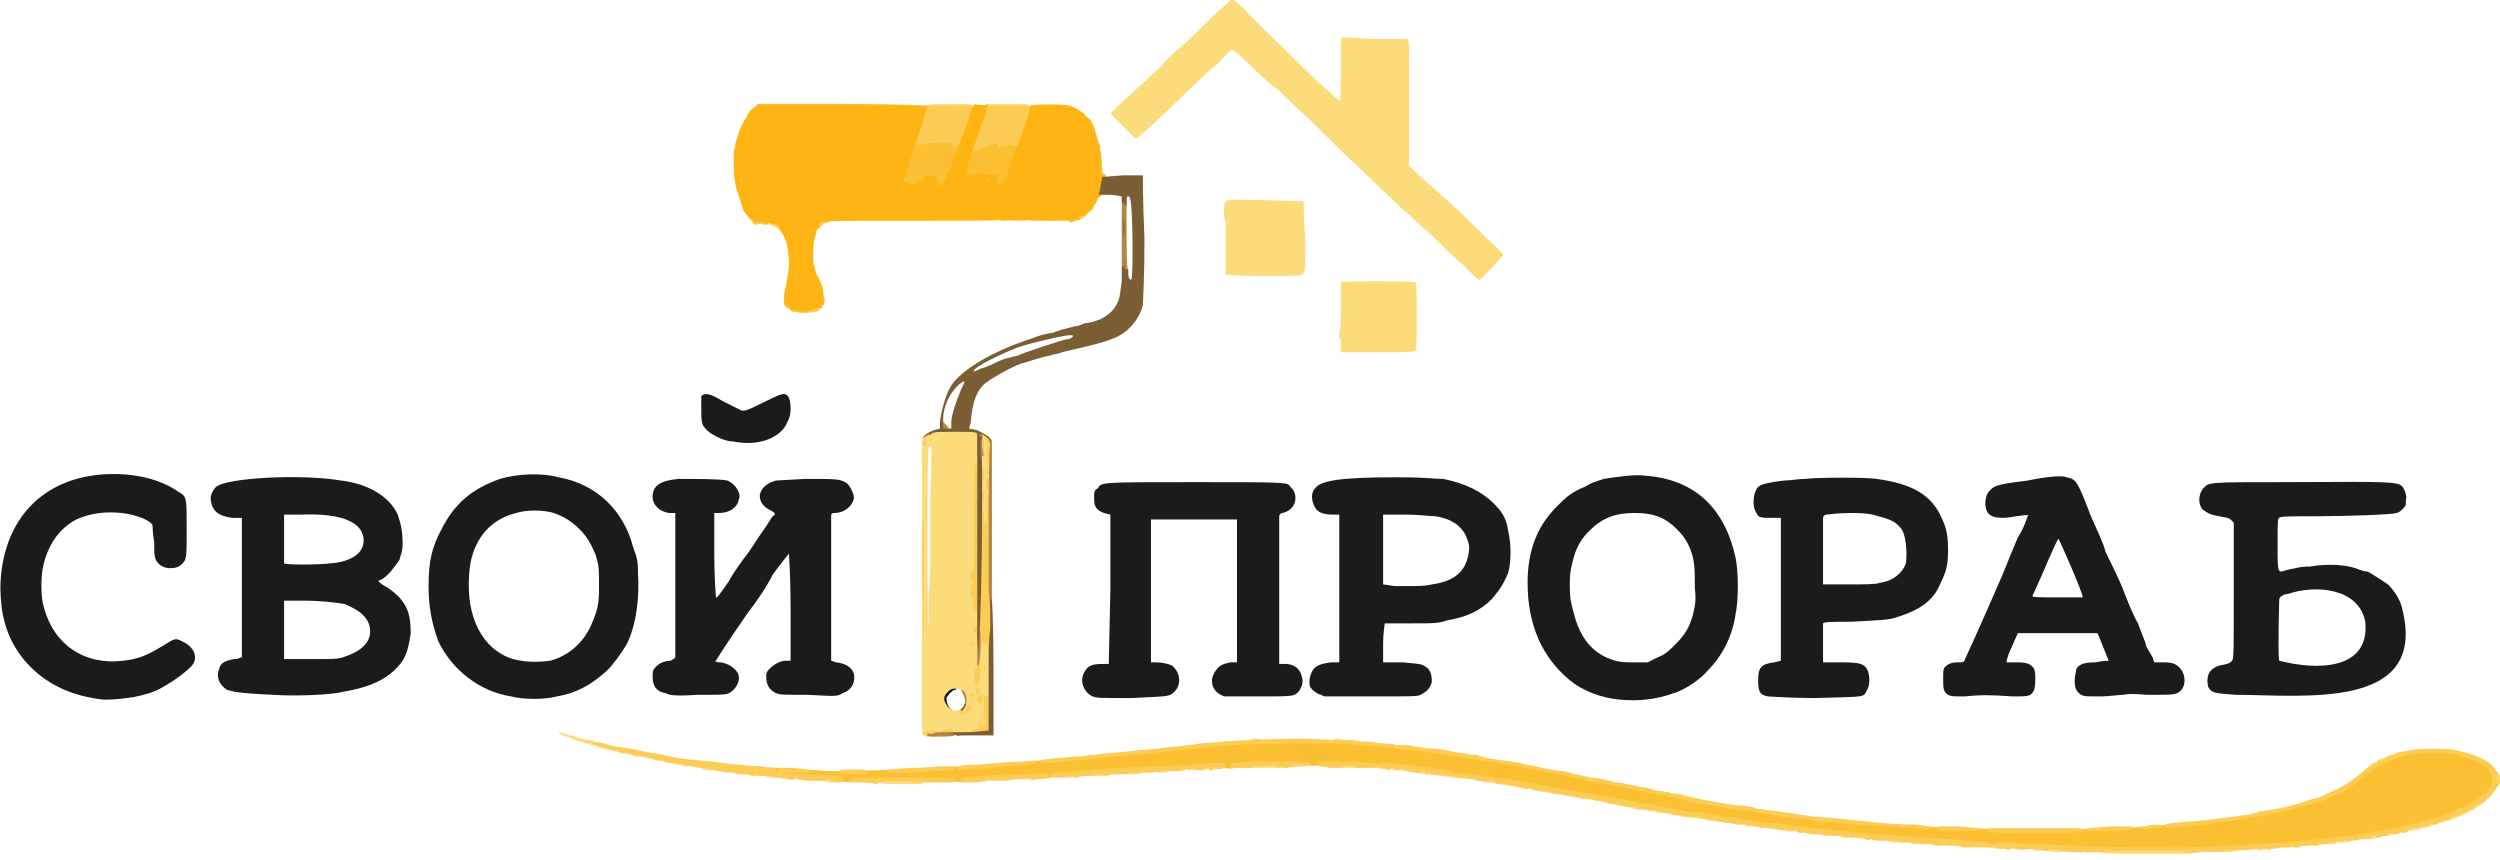
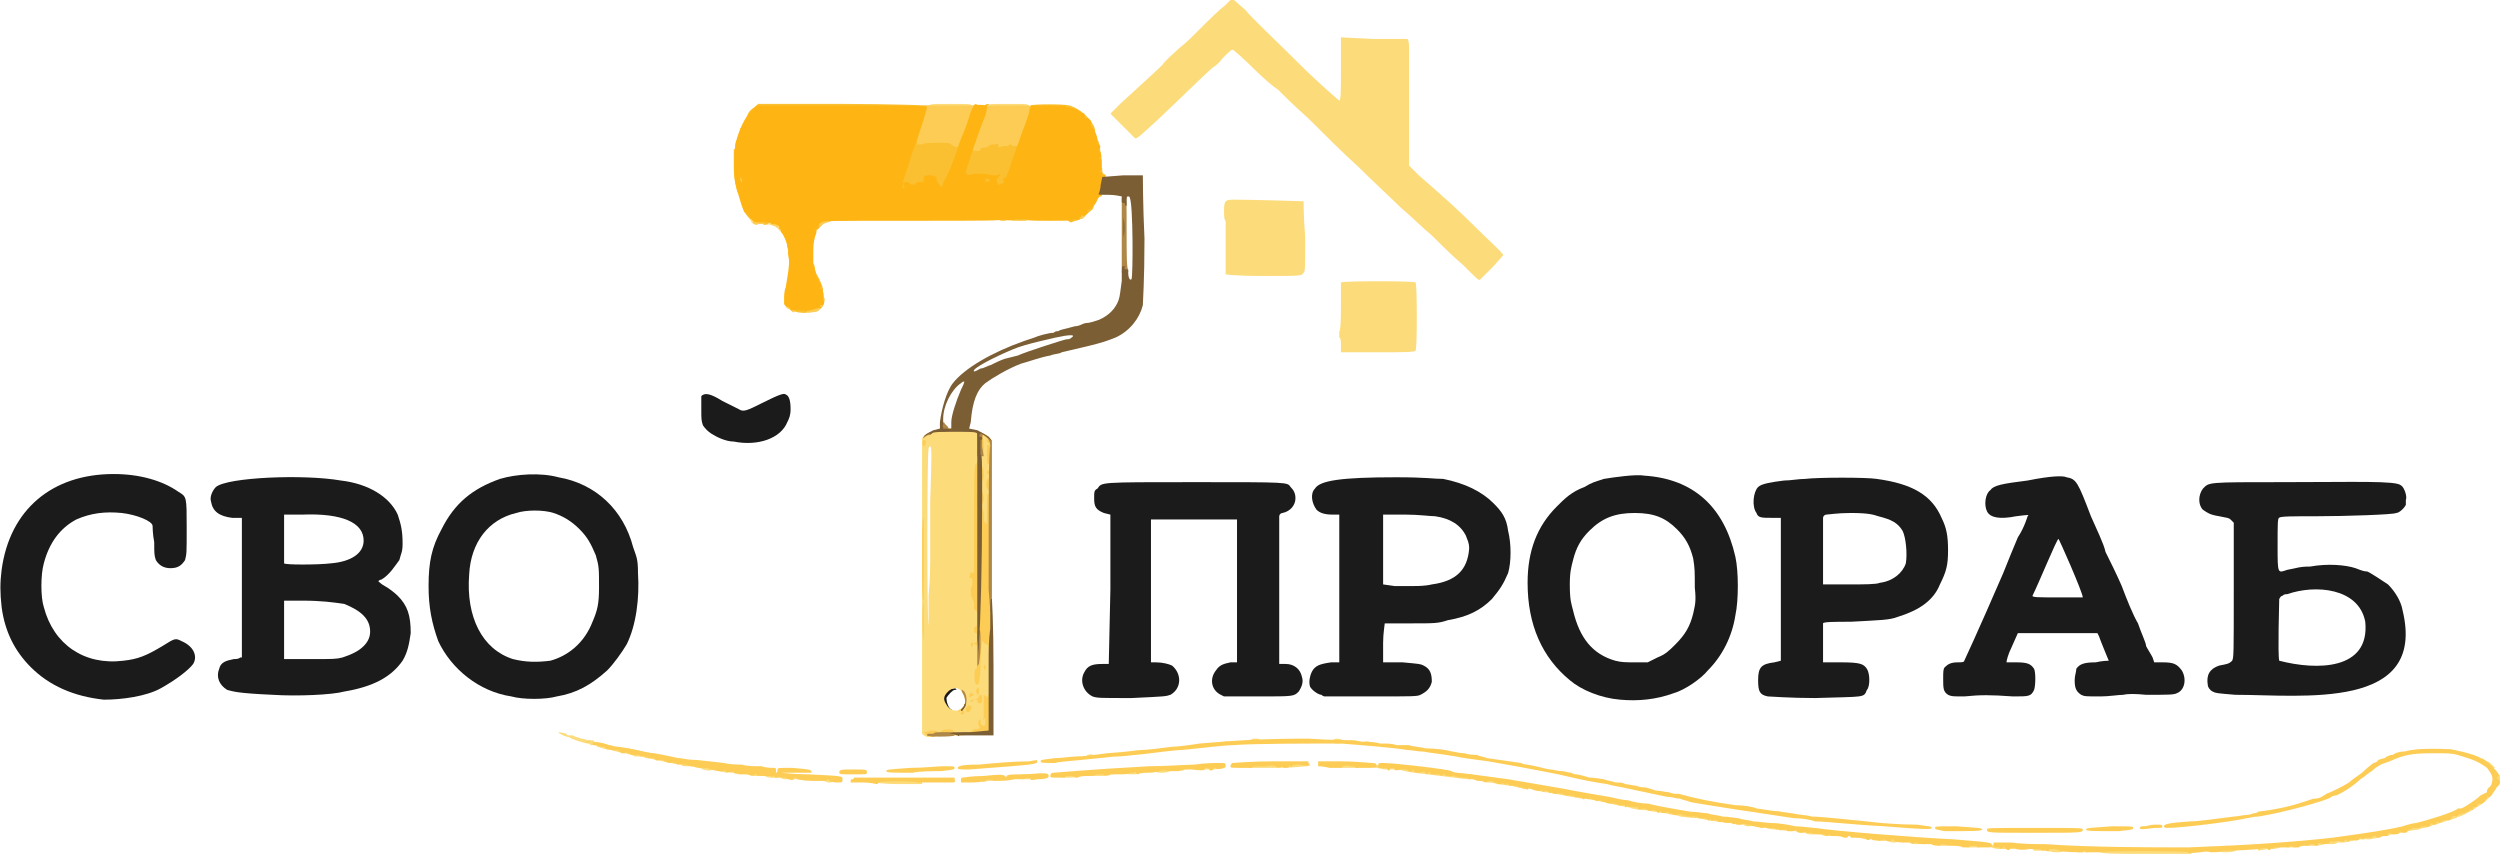
<svg xmlns="http://www.w3.org/2000/svg" width="154" height="53" viewBox="0 0 154 53" fill="none">
  <g clip-path="url(#clip0_128_163)">
    <path d="M58.6 44C58.2 43.8 58 43.4 58.1 43C58.1 42.667 58.334 42.467 58.8 42.4C58.9 42.4 59 42.5 58.8 42.5C58.7 42.5 58.4 42.8 58.3 43C58.3 43.2 58.4 43.6 58.6 43.7C58.7 43.9 59.1 43.9 59.3 43.8C59.434 43.733 59.467 43.733 59.4 43.8C59.4 44 58.9 44.1 58.6 44Z" fill="#191919" />
    <path fill-rule="evenodd" clip-rule="evenodd" d="M99.8 43.1C98.6 43 97.4 42.5 96.7 41.9C95 40.5 94.1 38.5 94.1 35.9C94.1 33.9 94.7 32.4 95.9 31.2C96.4 30.7 96.8 30.3 97.6 30C98.1 29.7 98.2 29.7 98.8 29.5C99.4 29.4 100.8 29.2 101.3 29.3C104.3 29.5 106.2 31.2 106.9 34.3C107.1 35.2 107.1 37 106.9 37.9C106.7 39.2 106.1 40.4 105.2 41.3C104.8 41.8 103.8 42.5 103.1 42.7C102 43.1 100.9 43.2 99.8 43.1ZM102.1 40.5C102.6 40.3 102.8 40.1 103.2 39.7C103.8 39.1 104.1 38.6 104.3 37.8C104.4 37.3 104.5 37.1 104.4 36.2C104.4 35.2 104.4 35 104.3 34.4C104.1 33.6 103.8 33.1 103.3 32.6C102.6 31.9 101.9 31.6 100.7 31.6C99.5 31.6 98.7 31.9 97.9 32.7C97.4 33.2 97.1 33.7 96.9 34.5C96.8 34.9 96.7 35.2 96.7 36C96.7 37 96.8 37.2 96.9 37.6C97.3 39.3 98.1 40.3 99.5 40.7C99.9 40.8 100.1 40.8 100.8 40.8H101.5L102.1 40.5Z" fill="#1B1B1B" />
    <path d="M6.4 43.1C4.533 42.9 3.033 42.233 1.9 41.1C0.9 40.1 0.3 38.9 0.1 37.4C-9.76548e-05 36.5 -9.76548e-05 35.9 0.1 35.1C0.6 31.4 3.2 29.2 7 29.2C8.6 29.2 10 29.6 11 30.3C11.5 30.6 11.5 30.6 11.5 32.5C11.5 34.1 11.5 34.1 11.4 34.5C11.2 34.8 11 35 10.5 35C10.1 35 9.8 34.833 9.6 34.5C9.5 34.2 9.5 34.1 9.5 33.4C9.4 32.9 9.4 32.4 9.4 32.4C9.4 32.1 8.4 31.7 7.5 31.6C6.5 31.5 5.6 31.6 4.7 32C3.7 32.533 3.033 33.433 2.7 34.7C2.5 35.4 2.5 36.8 2.7 37.4C3.3 39.7 5.2 41 7.6 40.7C8.5 40.6 9 40.4 10 39.8C10.8 39.3 10.8 39.3 11.2 39.5C11.9 39.8 12.2 40.4 11.9 40.9C11.6 41.3 10.8 41.9 9.9 42.4C9 42.9 7.5 43.1 6.4 43.1Z" fill="#1B1B1B" />
    <path fill-rule="evenodd" clip-rule="evenodd" d="M31.5 42.9C29.5 42.6 27.8 41.2 27 39.5C26.6 38.4 26.4 37.4 26.4 36.1C26.4 34.6 26.6 33.7 27.2 32.6C28 31 29.1 30.1 30.8 29.5C31.8 29.2 33.3 29.1 34.4 29.4C36.7 29.8 38.4 31.4 39 33.7C39.2 34.3 39.3 34.4 39.3 35.3C39.4 36.8 39.2 38.5 38.6 39.7C38.3 40.2 37.8 40.9 37.4 41.3C36.4 42.2 35.5 42.7 34.3 42.9C33.6 43.1 32.2 43.1 31.5 42.9ZM33.9 40.7C35 40.4 36 39.6 36.5 38.3C36.8 37.6 36.9 37.2 36.9 36.2C36.9 35 36.9 34.9 36.7 34.2C36.4 33.5 36.2 33.1 35.7 32.6C35.2 32.1 34.7 31.8 34.1 31.6C33.5 31.4 32.4 31.4 31.8 31.6C30.1 32 29 33.4 28.9 35.4C28.7 38 29.7 40 31.6 40.6C32.4 40.8 33.1 40.8 33.9 40.7Z" fill="#1B1B1B" />
    <path d="M67.3 42.9C66.7 42.6 66.5 41.9 66.8 41.4C67 41 67.3 40.9 67.9 40.9H68.3L68.4 36.3V31.7L68 31.6C67.5 31.4 67.4 31.2 67.4 30.7C67.4 30.3 67.4 30.2 67.6 30.1C67.9 29.7 67.6 29.7 73.6 29.7C79.4 29.7 79.3 29.7 79.5 30C79.7 30.2 79.8 30.4 79.8 30.7C79.8 31.1 79.5 31.5 79 31.6C78.9 31.6 78.8 31.7 78.8 31.8C78.8 31.9 78.8 34 78.8 36.4V40.9H79.2C79.7 40.9 80.1 41.2 80.2 41.7C80.3 42 80.2 42.3 80 42.6C79.7 42.9 79.7 42.9 77.5 42.9H75.4L75.2 42.8C74.6 42.5 74.5 41.8 74.9 41.3C75.1 41 75.3 40.9 75.8 40.8H76.2V36.4V32H75.5C75.2 32 74 32 72.9 32H70.9V36.4V40.8H71.2C71.6 40.8 72 40.9 72.2 41C72.8 41.5 72.8 42.4 72.1 42.8C71.8 42.9 71.8 42.9 69.7 43C67.7 43 67.6 43 67.3 42.9Z" fill="#1B1B1B" />
    <path fill-rule="evenodd" clip-rule="evenodd" d="M108.9 42.9C108.4 42.8 108.3 42.6 108.3 41.9C108.3 41.1 108.5 40.9 109.3 40.8L109.7 40.7V31.9H109.2C108.5 31.9 108.3 31.9 108.2 31.6C107.9 31.2 108 30.3 108.3 30C108.5 29.8 109.1 29.7 109.9 29.6C110.3 29.6 110.8 29.5 111.2 29.5C112 29.4 115 29.4 115.6 29.5C117.8 29.8 119 30.5 119.6 31.9C119.9 32.5 120 33 120 33.9C120 34.8 119.9 35.2 119.5 36C119.1 37 118.2 37.6 116.9 38C116.4 38.2 115.8 38.2 114 38.3C113.1 38.3 112.3 38.3 112.3 38.4C112.3 38.4 112.3 40.7 112.3 40.8C112.4 40.8 112.7 40.8 113.4 40.8C114.6 40.8 114.8 40.9 115 41.2C115.2 41.5 115.2 42.3 115 42.5C114.8 43 114.9 42.9 111.8 43C110.3 43 109 42.9 108.9 42.9ZM115.8 35.9C116.6 35.8 117.2 35.3 117.4 34.7C117.5 34.1 117.4 33.1 117.2 32.7C116.9 32.2 116.5 32 115.7 31.8C115.4 31.7 115.1 31.6 114 31.6C113.2 31.6 112.6 31.7 112.5 31.7C112.4 31.7 112.3 31.8 112.3 31.9C112.3 32 112.3 33 112.3 34V36H113.9C114.8 36 115.6 36 115.8 35.9Z" fill="#1B1B1B" />
    <path fill-rule="evenodd" clip-rule="evenodd" d="M81.6 42.9C81.6 42.9 81.5 42.9 81.4 42.8C81.2 42.8 80.8 42.5 80.7 42.3C80.6 42 80.7 41.6 80.8 41.4C81 41 81.3 40.9 82 40.8H82.5V31.7H82.1C81.6 31.7 81.3 31.6 81.1 31.4C80.8 31 80.7 30.4 81 30.1C81.3 29.6 82.6 29.4 86 29.4C87.9 29.4 88.3 29.5 88.9 29.5C90.233 29.767 91.267 30.267 92 31C92.5 31.5 92.8 31.9 92.9 32.7C93.1 33.5 93.1 34.6 92.9 35.3C92.6 36 92.4 36.3 91.9 36.9C91.2 37.6 90.4 38 89.2 38.2C88.6 38.4 88.4 38.4 86.9 38.4C86 38.4 85.3 38.4 85.3 38.4C85.3 38.5 85.2 39 85.2 39.6V40.8H86.4C87.5 40.9 87.5 40.9 87.7 41C88.1 41.2 88.2 41.5 88.2 42C88.1 42.4 87.9 42.6 87.5 42.8C87.3 42.9 87.1 42.9 84.5 42.9C82.9 42.9 81.7 42.9 81.6 42.9ZM88.2 36C89.7 35.8 90.4 35.1 90.5 33.8C90.5 33.4 90.4 33.3 90.3 33C89.967 32.333 89.333 31.933 88.4 31.8C88.1 31.8 87.4 31.7 86.6 31.7H85.2V36L85.9 36.1C86.3 36.1 86.8 36.1 87.1 36.1C87.3 36.1 87.8 36.1 88.2 36Z" fill="#1B1B1B" />
    <path fill-rule="evenodd" clip-rule="evenodd" d="M120 42.8C119.7 42.6 119.7 42.4 119.7 41.8C119.7 41.4 119.7 41.2 119.8 41.1C120 40.9 120.2 40.8 120.6 40.8C120.8 40.8 121 40.8 121 40.7C121 40.7 121.8 39 123.4 35.3C123.6 34.8 124 33.8 124.3 33.1C124.7 32.5 124.9 31.8 124.9 31.8C125 31.7 125 31.7 124.2 31.8C123.2 32 122.6 31.9 122.4 31.5C122.2 31.1 122.3 30.4 122.6 30.2C122.8 29.9 123.3 29.8 124.9 29.6C126.4 29.3 127.1 29.3 127.3 29.4C127.9 29.5 128 29.7 128.8 31.8C129.1 32.5 129.6 33.5 129.7 34C129.9 34.4 130.4 35.4 130.7 36.1C131 36.9 131.4 37.9 131.7 38.4C131.9 39 132.2 39.6 132.2 39.8C132.3 40 132.5 40.3 132.6 40.5L132.7 40.8H133.2C133.9 40.8 134.1 40.9 134.4 41.3C134.7 41.8 134.6 42.5 134.1 42.7C133.9 42.8 133.6 42.8 132.2 42.8C131.534 42.733 131.067 42.733 130.8 42.8C130.5 42.8 129.9 42.9 129.4 42.9C128.5 42.9 128.4 42.9 128.2 42.8C127.9 42.6 127.8 42.4 127.8 41.9C127.8 41.6 127.9 41.4 127.9 41.2C128.1 40.9 128.4 40.8 129.1 40.8C129.5 40.7 129.9 40.7 129.9 40.7C129.9 40.7 129.4 39.5 129.3 39.2L129.2 39H127.3C126.3 39 125.2 39 124.9 39H124.3L123.9 39.9C123.7 40.3 123.6 40.7 123.6 40.8C123.6 40.8 123.8 40.8 124.2 40.8C124.9 40.8 125.1 40.9 125.3 41.2C125.4 41.4 125.4 42.2 125.3 42.5C125.1 42.9 125 42.9 124 42.9C122.6 42.8 122 42.8 121 42.9C120.3 42.9 120.2 42.9 120 42.8ZM128.3 36.8C128.3 36.5 126.8 33.1 126.8 33.2C126.7 33.2 125.6 35.9 125.2 36.7C125.2 36.8 125.5 36.8 127 36.8C127.8 36.8 128.3 36.8 128.3 36.8Z" fill="#1B1B1B" />
    <path fill-rule="evenodd" clip-rule="evenodd" d="M16.8 42.8C14.6 42.7 14.4 42.6 14 42.5C13.5 42.2 13.3 41.7 13.5 41.2C13.6 40.8 13.9 40.7 14.4 40.6C14.5 40.6 14.7 40.6 14.8 40.5H14.9V36.2V31.9H14.3C13.5 31.8 13.1 31.5 13 30.9C12.9 30.6 13.1 30.2 13.3 30C14 29.4 18.7 29.2 21 29.6C22.7 29.8 24 30.6 24.5 31.7C24.7 32.3 24.8 32.7 24.8 33.5C24.8 34 24.7 34.1 24.6 34.5C24.3 34.9 24 35.4 23.5 35.7C23.4 35.7 23.3 35.8 23.3 35.8C23.3 35.8 23.5 36 23.7 36.1C23.9 36.2 24.3 36.5 24.5 36.7C25.1 37.3 25.3 37.9 25.3 39C25.2 39.7 25.1 40.2 24.8 40.7C24.1 41.7 23 42.3 21.2 42.6C20.5 42.8 18.3 42.9 16.8 42.8ZM21.1 40.5C21.7 40.3 22.1 40.1 22.4 39.8C22.7 39.5 22.8 39.2 22.8 38.9C22.8 38.1 22.2 37.6 21.2 37.2C20.5 37.1 19.8 37 18.6 37H17.5V38.8C17.5 39.8 17.5 40.6 17.5 40.6C17.5 40.6 18.2 40.6 19.1 40.6C20.6 40.6 20.7 40.6 21.1 40.5ZM20.4 34.7C21.6 34.6 22.4 34.1 22.4 33.3C22.4 32.2 21.1 31.6 18.6 31.7H17.5V33.2C17.5 34 17.5 34.7 17.5 34.7C17.5 34.8 19.6 34.8 20.4 34.7Z" fill="#1B1B1B" />
-     <path d="M41 42.7C40.4 42.6 40.2 42.2 40.2 41.7C40.2 41.5 40.2 41.3 40.3 41.2C40.5 40.9 40.9 40.7 41.3 40.7C41.5 40.6 41.5 40.6 41.6 40.5C41.6 40.4 41.6 38.4 41.6 36V31.6H41.2C40.6 31.5 40.2 31.1 40.2 30.6C40.2 29.9 40.7 29.6 41.8 29.5C42.7 29.5 44.4 29.5 44.8 29.6C45.3 29.8 45.7 30.4 45.5 30.8C45.4 31.3 44.9 31.6 44.3 31.6H44V34.2C44 35.6 44.1 36.8 44.1 36.8C44.2 36.8 44.2 36.8 44.9 35.8C45.1 35.4 45.6 34.7 45.9 34.3C46.3 33.8 46.7 33.1 47 32.7C47.3 32.3 47.5 31.9 47.6 31.8C47.8 31.7 47.8 31.6 47.4 31.4C47 31.2 46.8 30.9 46.8 30.5C46.9 30.1 47.1 29.9 47.5 29.7L47.8 29.6L49.6 29.5C51.6 29.5 51.8 29.5 52.2 29.8C52.4 30 52.6 30.4 52.6 30.7C52.5 31.2 52 31.6 51.4 31.6C51.3 31.6 51.2 31.6 51.2 31.8C51.2 31.8 51.2 33.9 51.2 36.3V40.7L51.5 40.8C52.1 40.867 52.467 41.1 52.6 41.5C52.7 42 52.5 42.5 51.9 42.7C51.6 42.9 51.5 42.9 49.8 42.8C48.1 42.8 48.1 42.8 47.8 42.7C47.4 42.5 47.2 42.2 47.2 41.7C47.2 41.5 47.2 41.4 47.4 41.2C47.7 40.9 48.1 40.7 48.4 40.7H48.7V37.4C48.7 35.6 48.6 34.1 48.6 34.1C48.6 34.1 48.1 34.7 47.6 35.4C47.2 36.2 46.5 37.2 46.1 37.7C44.5 40 44.1 40.7 44.1 40.7C44 40.7 44.1 40.8 44.3 40.8C44.8 40.8 45.4 41.2 45.5 41.6C45.6 42 45.3 42.5 44.9 42.7C44.7 42.8 44.5 42.8 43 42.8C41.4 42.9 41.2 42.8 41 42.7Z" fill="#1B1B1B" />
    <path d="M45.2 27.2C44.7 27.2 44.1 26.9 43.8 26.7C43.6 26.567 43.434 26.4 43.3 26.2C43.2 25.9 43.2 25.8 43.2 25.2C43.2 24.7 43.2 24.5 43.2 24.4C43.4 24.2 43.7 24.2 44.5 24.7C44.9 24.9 45.3 25.1 45.5 25.2C45.8 25.4 46 25.3 47 24.8C48 24.3 48.3 24.2 48.4 24.3C48.6 24.367 48.7 24.667 48.7 25.2C48.7 25.6 48.6 25.8 48.5 26C48.1 27 46.7 27.5 45.2 27.2Z" fill="#1B1B1B" />
-     <path d="M128 52.4C128 52.3 125.4 52.2 125.4 52.3C125.4 52.3 125.367 52.3 125.3 52.3C125.2 52.2 123 52.1 123 52.2H122.5C122.5 52.1 120.8 51.9 120.7 52C120.7 52.1 120.6 52.1 120.5 52C120.3 51.9 118.8 51.8 118.7 51.9C118.7 51.967 118.667 51.967 118.6 51.9C118.6 51.8 117.5 51.7 117.5 51.8C117.4 51.9 117.3 51.9 117.2 51.8C117.1 51.7 114.7 51.5 114.6 51.6C114.6 51.7 114.5 51.6 114.4 51.5C114.3 51.4 113.5 51.4 113.4 51.4C113.4 51.5 113.2 51.5 113.2 51.4C113.1 51.3 112.2 51.2 112.1 51.3C112.1 51.367 112.067 51.367 112 51.3C111.8 51.2 111.2 51.1 111.1 51.2C111.1 51.3 111 51.3 111 51.2C110.9 51.1 110.7 51.1 110.5 51.1C110.2 51 109.9 51 109.6 51C109.3 50.9 109.2 50.9 109.1 51C109.1 51 109.1 51 109 51C108.9 50.8 107.3 50.6 107.3 50.7C107.233 50.767 107.167 50.767 107.1 50.7C107 50.6 106.6 50.5 106.6 50.6C106.6 50.7 106.4 50.7 106.4 50.6C106.3 50.5 105.1 50.3 105.1 50.4C105 50.4 104.9 50.4 104.9 50.4C104.9 50.3 104.8 50.3 104.1 50.2C103.633 50.133 103.4 50.1 103.4 50.1C103.4 50.167 103.367 50.167 103.3 50.1C103.2 50.1 103.1 50 102.9 50C102.8 50 102.4 49.9 102.2 49.9C101.9 49.8 101.3 49.7 100.8 49.6C100.3 49.5 99.8 49.4 99.7 49.4C98.5 49.2 98.1 49.1 98.1 49.2C98.1 49.2 98.067 49.2 98 49.2C97.9 49.1 97.8 49.1 97.6 49C97.4 49 97.2 49 97 48.9C96.9 48.9 96.8 48.9 96.8 48.9C96.734 48.967 96.7 48.967 96.7 48.9C96.7 48.833 96.667 48.833 96.6 48.9C96.6 49 96.6 49 96.5 48.9C96.4 48.8 95.4 48.6 95.3 48.7C95.3 48.8 95.2 48.8 95.1 48.7C95 48.6 94.5 48.5 94.5 48.6C94.5 48.667 94.467 48.667 94.4 48.6C94.3 48.5 91.9 48 91.9 48.1C91.8 48.2 91.7 48.2 91.7 48.1C91.6 48 91.1 47.9 91.1 48C91.034 48.067 91 48.067 91 48C91 47.9 89.9 47.7 89.5 47.8C89.3 47.8 89.2 47.8 89.2 47.7C89.2 47.6 88.6 47.5 88.5 47.6C88.5 47.667 88.467 47.667 88.4 47.6C88.3 47.5 87.7 47.4 87.6 47.5C87.6 47.6 87.4 47.6 87.4 47.5C87.4 47.4 87.3 47.4 86.2 47.3C85.3 47.2 85.1 47.2 85.1 47.3C85 47.3 84.6 47.3 84.6 47.3C84.6 47.1 81.3 47 81.3 47.1C81.3 47.2 80.5 47.2 80.5 47.1C80.4 47.1 79.9 47.1 78.3 47.1C77.1 47.1 76.2 47.2 76.1 47.2C76.034 47.2 76 47.233 76 47.3C76 47.4 75.4 47.3 75.3 47.3C75.3 47.1 73.3 47.3 73.3 47.4C73.234 47.467 73.2 47.467 73.2 47.4C73.2 47.333 73.167 47.3 73.1 47.3C73.034 47.3 73 47.333 73 47.4C73 47.5 72.8 47.5 72.8 47.4C72.7 47.3 70.8 47.4 70.8 47.5C70.7 47.6 70.5 47.6 70.5 47.5C70.5 47.4 68.8 47.5 68.7 47.6C68.7 47.667 68.7 47.667 68.7 47.6C68.7 47.5 67 47.6 66.9 47.7C66.8 47.8 66.6 47.8 66.6 47.7C66.6 47.7 66.5 47.7 66.3 47.7C66.2 47.7 65.8 47.7 65.5 47.7C65.2 47.7 65 47.8 64.9 47.8C64.8 47.9 64.5 48 64.3 47.9C64.2 47.8 62.3 47.9 62.2 48C62.2 48.1 61.7 48.1 61.7 48C61.7 47.933 61.533 47.933 61.2 48C59.8 48 59.4 48.1 59.4 48.1C59.4 48.2 58.7 48.2 58.7 48.1C58.6 48 52.8 48 52.8 48.1C52.8 48.2 51.8 48.2 51.7 48.1C51.7 48 50.2 47.9 50.1 48C50.1 48.1 49.8 48.1 49.7 48C49.6 47.9 48.4 47.8 48.4 47.9C48.3 48 48 47.9 48 47.8C47.9 47.7 47.3 47.6 47.3 47.7C47.3 47.8 47 47.8 46.9 47.7C46.9 47.6 46.1 47.5 46 47.6C45.934 47.667 45.9 47.667 45.9 47.6C45.8 47.5 45.2 47.4 45.2 47.5C45.2 47.6 44.9 47.6 44.8 47.5C44.8 47.4 44.1 47.3 44.1 47.4C44.1 47.467 44.067 47.467 44 47.4C43.9 47.3 43.5 47.2 43.5 47.3C43.5 47.4 43.2 47.3 43.2 47.2C43.1 47.1 42.7 47 42.7 47.1C42.633 47.167 42.6 47.167 42.6 47.1C42.6 47.1 41.4 46.8 41.4 46.9C41.4 47 41.2 47 41.2 46.9C41.2 46.833 41.2 46.8 41.2 46.8C41.2 46.8 39.9 46.5 39.4 46.4C38.5 46.2 38.6 46.2 39.6 46.4C40.8 46.6 41 46.6 42.2 46.8C44.4 47.1 46.9 47.3 48.2 47.3C48.7 47.3 49.1 47.4 49.1 47.4C49.1 47.4 49.9 47.4 51 47.5C53.4 47.5 55.7 47.4 59.2 47.2C59.7 47.2 60.6 47.1 61 47.1C61.9 47 63.3 46.9 64.8 46.8C65.2 46.8 65.8 46.7 66.2 46.7C66.6 46.6 67.2 46.6 67.5 46.5C67.8 46.5 68.3 46.5 68.7 46.4C69.1 46.4 69.6 46.3 69.9 46.3C70.9 46.2 72.1 46.1 72.6 46C73.8 45.9 75.2 45.8 75.8 45.7C76.8 45.6 81.3 45.6 82.7 45.6C83.8 45.7 85.4 45.8 86.7 46C86.9 46 87.2 46 87.3 46C87.5 46 87.6 46.1 87.6 46.1C87.6 46.1 87.6 46.1 87.7 46.1C87.9 46.1 88.2 46.2 88.6 46.2C88.9 46.3 89.3 46.3 89.4 46.3C89.5 46.3 89.6 46.4 89.7 46.4C89.7 46.4 89.8 46.4 89.9 46.4C90.034 46.4 90.1 46.4 90.1 46.4C90.1 46.5 90.2 46.5 90.3 46.5C91 46.6 93.2 47 93.7 47.1C95.1 47.4 96.2 47.6 96.2 47.5C96.267 47.5 96.3 47.533 96.3 47.6C96.3 47.6 97 47.7 97.3 47.8C97.367 47.8 97.433 47.8 97.5 47.8C97.5 47.8 97.9 47.9 98.3 48C98.8 48.1 99.4 48.2 99.8 48.3C100.1 48.3 100.4 48.4 100.5 48.4C100.5 48.333 100.5 48.333 100.5 48.4C100.5 48.4 100.7 48.5 100.9 48.5C101.2 48.6 102.5 48.8 103 48.9C103.2 49 103.5 49 103.7 49.1C103.9 49.1 104.1 49.1 104.2 49.2C104.7 49.3 109.2 50 110.7 50.2C111.2 50.3 111.8 50.3 112 50.4C112.3 50.4 112.5 50.4 112.6 50.4C112.733 50.4 112.8 50.4 112.8 50.4C112.8 50.5 116.5 50.8 120 51C122.1 51.1 129 51.1 131.1 51C132.6 50.9 135.3 50.6 136 50.6C136.6 50.5 138 50.3 138.2 50.3C138.3 50.2 138.7 50.2 138.9 50.1C139.8 50 141.5 49.6 142.3 49.3C143.7 48.9 144.7 48.3 145.5 47.6C146.2 47 147.1 46.5 148.1 46.3C148.5 46.2 148.8 46.2 149.9 46.2C151.2 46.2 151.3 46.2 151.8 46.4C152.6 46.6 153 46.8 153.3 47.1C153.4 47.2 153.6 47.3 153.6 47.3C153.667 47.3 153.7 47.333 153.7 47.4C153.633 47.533 153.633 47.6 153.7 47.6C153.767 47.6 153.833 47.6 153.9 47.6C153.9 47.667 153.867 47.7 153.8 47.7C153.8 47.6 153.8 47.7 153.8 48C153.8 48.2 153.8 48.3 153.8 48.4C153.867 48.4 153.867 48.4 153.8 48.4C153.733 48.4 153.7 48.433 153.7 48.5C153.7 48.5 153.6 48.6 153.5 48.7C153.5 48.7 153.4 48.8 153.4 48.9C153.467 48.9 153.467 48.9 153.4 48.9C153.4 48.9 153.2 49 153 49.2C152.7 49.5 151.9 50 151.7 50C151.7 50 151.667 50 151.6 50C151.4 50.2 149.5 50.8 148.9 50.9C148.2 51 147.9 51.1 147.9 51.2C147.9 51.2 147.7 51.2 147.6 51.2C147.5 51.2 147.3 51.3 147.2 51.3C146.3 51.4 146 51.5 145.9 51.6C145.833 51.667 145.8 51.667 145.8 51.6C145.7 51.5 145.6 51.5 144.8 51.6C144.2 51.7 144.1 51.7 144.1 51.8C144.1 51.867 144.067 51.867 144 51.8C143.9 51.7 143.8 51.7 143.5 51.8C143.2 51.8 142.8 51.9 142.5 51.9C142.2 51.9 142 52 141.9 52C141.8 52.1 141.7 52.1 141.7 52.1C141.7 52 141.6 52 141.5 52C141.4 52 141.1 52 141 52C140.8 52 140.7 52.1 140.6 52.1C140.533 52.167 140.5 52.2 140.5 52.2C140.5 52.133 140.5 52.133 140.5 52.2C140.4 52.2 140.4 52.2 140.3 52.2C140.1 52.1 138.4 52.2 138.4 52.3C138.3 52.4 138.1 52.4 138.1 52.3C138.1 52.2 136.1 52.3 136 52.4C136 52.5 135.8 52.5 135.7 52.4H128.1C128.1 52.5 128 52.5 128 52.4Z" fill="#FAC031" />
    <path d="M38.2 46.2C38.133 46.133 38.1 46.1 38.1 46.1C38.2 46.1 38.3 46.1 38.5 46.2C38.7 46.2 38.733 46.2 38.6 46.2C38.5 46.2 38.4 46.2 38.2 46.2Z" fill="#FAC031" />
    <path d="M37.6 46C37.5 45.9 37.7 45.9 37.8 46C37.933 46.067 37.933 46.1 37.8 46.1C37.667 46.1 37.6 46.067 37.6 46Z" fill="#FAC031" />
    <path d="M57.1 45.3C57.1 45.233 57.167 45.167 57.3 45.1C57.6 45.1 57.7 45.1 57.7 45.3C57.7 45.3 57.6 45.4 57.4 45.4C57.2 45.4 57.1 45.367 57.1 45.3Z" fill="#FAC031" />
    <path d="M60.2 41.4C60.1 41.2 60.2 40.7 60.3 40.7C60.3 40.7 60.333 40.733 60.4 40.8C60.333 40.867 60.3 40.9 60.3 40.9C60.3 40.9 60.2 41.1 60.2 41.2C60.2 41.4 60.2 41.5 60.2 41.4Z" fill="#FAC031" />
    <path d="M49 19.2C48.9 19.2 48.8 19.2 48.7 19.1C48.633 19.033 48.6 19 48.6 19C48.5 19.1 48.3 18.7 48.3 18.6C48.3 18.533 48.333 18.5 48.4 18.5C48.467 18.5 48.5 18.5 48.5 18.5C48.5 18.7 48.9 18.9 49.4 18.9C50 19 50.3 18.8 50.4 18.5C50.4 18.3 50.5 18.2 50.6 18.2C50.7 18.2 50.7 18.3 50.8 18.4C50.8 18.6 50.7 19 50.5 19C50.5 19 50.4 19 50.3 19.1C50.3 19.2 50.2 19.2 50 19.2C49.867 19.2 49.8 19.2 49.8 19.2C49.8 19.3 49.3 19.3 49 19.2Z" fill="#FAC031" />
    <path d="M50.3 17.8C50.3 17.7 50.3 17.6 50.3 17.6C50.233 17.533 50.2 17.467 50.2 17.4C50.2 17.333 50.167 17.3 50.1 17.3C50 17.3 50.1 16.8 50.2 16.8C50.3 16.8 50.6 17.4 50.7 17.8C50.7 18 50.7 18 50.5 18C50.3 18 50.3 18 50.3 17.8Z" fill="#FAC031" />
    <path d="M49.9 16.6C49.9 16.6 49.8 16.5 49.8 16.4C49.8 16.2 49.9 16.2 50 16.2C50.133 16.2 50.2 16.333 50.2 16.6C50.2 16.7 50.1 16.7 49.9 16.6Z" fill="#FAC031" />
    <path d="M48.6 16C48.5 15.5 48.5 15.4 48.7 15.4C48.8 15.4 48.8 15.4 48.8 15.8C48.8 16.1 48.8 16.2 48.7 16.2C48.633 16.2 48.6 16.133 48.6 16Z" fill="#FAC031" />
    <path d="M48.5 15.1C48.367 14.633 48.166 14.267 47.9 14C47.7 13.8 47.7 13.8 47.4 13.8C47.133 13.867 47 13.867 47 13.8C47 13.7 46.6 13.7 46.6 13.8C46.5 13.9 45.8 13.1 45.8 12.9C45.8 12.9 45.867 12.9 46 12.9C46.133 12.9 46.2 12.933 46.2 13C46.2 13.1 46.3 13.2 46.5 13.3C46.6 13.5 46.7 13.5 47.1 13.5C47.4 13.5 47.7 13.5 47.7 13.5C47.8 13.6 47.9 13.6 48 13.7C48.1 13.7 48.2 13.8 48.2 13.8C48.2 13.867 48.2 13.9 48.2 13.9C48.267 13.9 48.3 13.933 48.3 14C48.3 14.067 48.3 14.1 48.3 14.1C48.367 14.1 48.4 14.133 48.4 14.2C48.4 14.267 48.4 14.3 48.4 14.3C48.5 14.3 48.7 14.9 48.7 15.1C48.7 15.4 48.5 15.4 48.5 15.1Z" fill="#FAC031" />
    <path d="M50.1 14.4C50 14.2 50 13.9 50.1 13.9C50.167 13.9 50.2 13.867 50.2 13.8C50.2 13.6 50.6 13.4 50.9 13.4C51.033 13.4 51.1 13.433 51.1 13.5C51.1 13.5 51.067 13.5 51 13.5C50.933 13.567 50.9 13.6 50.9 13.6C50.9 13.667 50.867 13.7 50.8 13.7C50.667 13.633 50.6 13.633 50.6 13.7C50.7 13.8 50.6 13.9 50.6 13.9C50.5 14 50.4 14.1 50.3 14.2C50.3 14.5 50.2 14.5 50.1 14.4Z" fill="#FAC031" />
    <path d="M65.8 13.6C65.7 13.6 65.7 13.4 65.9 13.4C65.967 13.4 66 13.4 66 13.4C66 13.333 66.033 13.3 66.1 13.3C66.233 13.3 66.3 13.3 66.3 13.3C66.3 13.233 66.333 13.2 66.4 13.2C66.4 13.2 66.433 13.167 66.5 13.1C66.5 13.1 66.5 13.1 66.6 13.1C66.8 13.1 66.8 13.1 66.8 12.9C66.8 12.7 66.8 12.7 67.1 12.7H67.4L67.3 12.9C66.9 13.2 66.8 13.4 66.7 13.3C66.633 13.3 66.6 13.333 66.6 13.4C66.6 13.467 66.5 13.533 66.3 13.6C66.2 13.6 66 13.7 66 13.7C65.933 13.7 65.867 13.667 65.8 13.6Z" fill="#FAC031" />
    <path d="M61.6 13.5C61.6 13.3 61.6 13.3 61.8 13.3C62 13.3 62 13.3 62 13.5C62 13.6 62 13.6 61.8 13.6C61.6 13.6 61.6 13.6 61.6 13.5Z" fill="#FAC031" />
    <path d="M62.3 13.5C62.3 13.3 62.3 13.3 62.8 13.3C63.3 13.3 63.3 13.3 63.3 13.5C63.3 13.6 63.3 13.6 62.8 13.6C62.3 13.6 62.3 13.6 62.3 13.5Z" fill="#FAC031" />
    <path d="M45.3 11.3C45.2 10.9 45.2 10.6 45.2 10C45.2 9.6 45.2 9.2 45.2 9.2C45.3 9.2 45.3 9.1 45.3 9C45.3 8.9 45.3 8.7 45.4 8.6C45.4 8.4 45.5 8.4 45.6 8.4C45.7 8.5 45.7 8.5 45.7 8.2L45.6 7.9L45.9 7.8C46 7.8 46.1 7.8 46.1 7.8C46.1 7.8 46.1 8 46 8.2C45.8 8.7 45.7 9 45.6 9.6C45.6 9.8 45.5 10 45.5 10C45.434 10.067 45.4 10.1 45.4 10.1C45.5 10.2 45.6 10.6 45.6 10.9C45.6 11 45.7 11.2 45.7 11.2C45.8 11.2 46.2 9.8 46.4 9.1C46.5 8.3 46.5 7.6 46.4 7.4C46.3 7.3 46.3 7.3 46.3 7.5C46.3 7.6 46.2 7.6 46.2 7.6C46 7.6 46 7.6 46 7.4C46 7.1 46.1 6.8 46.5 6.6L46.7 6.4H52C54.9 6.4 57.3 6.5 57.3 6.5C57.3 6.5 57.2 6.7 57.1 7C56.9 7.7 56.6 8.6 56.7 8.7C56.7 8.7 56.733 8.7 56.8 8.7C56.9 8.6 57 8.6 57.1 8.6C57.3 8.6 57.4 8.6 57.4 8.5C57.4 8.4 57.7 8.5 57.7 8.5C57.767 8.567 57.8 8.567 57.8 8.5C57.9 8.5 58.2 8.4 58.2 8.5C58.2 8.567 58.267 8.567 58.4 8.5C58.5 8.5 58.5 8.5 58.7 8.7L58.9 8.9L59 8.7C59.1 8.6 59.5 7.6 59.8 6.9C59.9 6.5 59.9 6.5 60.1 6.4C60.167 6.4 60.2 6.467 60.2 6.6V6.7C60.2 6.7 60 7 59.9 7.4C59.8 7.8 59.5 8.5 59.3 9C58.9 10.3 58.4 11.3 58.3 11.3C58.3 11.3 58.3 11.4 58.3 11.5C58.3 11.8 58.2 11.9 57.9 11.9C57.7 11.9 57.7 11.9 57.7 11.7C57.7 11.6 57.6 11.4 57.6 11.4C57.6 11.4 57.5 11.3 57.5 11.2C57.5 11.1 57.5 11 57.3 11C57.1 11 57.1 11.1 57.1 11.2C57.1 11.4 57 11.4 56.9 11.4C56.767 11.4 56.667 11.433 56.6 11.5C56.6 11.6 56.5 11.6 56.2 11.6C55.9 11.6 55.9 11.6 55.9 11.7C55.9 11.8 55.8 11.8 55.6 11.8H55.4V11.6C55.4 11.2 55.7 10.3 56 9.2C56.5 8 56.6 7.7 56.7 7.2C56.8 7 56.8 6.8 56.9 6.8C56.9 6.7 56.6 6.7 51.8 6.7C47.3 6.7 46.6 6.7 46.6 6.8C46.6 6.8 46.5 6.9 46.5 7L46.3 7.1H46.5C46.7 7.1 46.7 7.3 46.7 7.9C46.7 8.7 46.5 10.1 46.3 10.1C46.233 10.1 46.2 10.167 46.2 10.3C46.2 10.4 46.2 10.7 46.1 10.9C45.9 11.4 45.9 11.4 45.8 11.4C45.6 11.4 45.6 11.4 45.6 11.6C45.6 11.8 45.567 11.9 45.5 11.9C45.434 11.9 45.367 11.7 45.3 11.3Z" fill="#FAC031" />
    <path d="M59 11.4C59 11.2 59.1 11.2 59.2 11.2C59.4 11.2 59.5 11.2 59.5 11.4C59.5 11.6 59.4 11.6 59.2 11.6C59.1 11.6 59 11.6 59 11.4Z" fill="#FAC031" />
    <path d="M61.3 11.4C61.2 11.3 61.2 11.3 61.2 11.4C61.1 11.6 60.8 11.5 60.6 11.4C60.6 11.3 60.5 11.2 60.5 11.1C60.5 10.967 60.5 10.9 60.5 10.9C60.4 10.9 60.4 11 60.4 11.1V11.3H60.1H59.7V11.1C59.7 11 59.6 10.9 59.5 10.9C59.3 10.9 59.3 10.9 59.3 10.6C59.3 10.3 59.4 10 59.9 8.6C60.6 6.4 60.6 6.5 60.8 6.4C60.933 6.4 60.967 6.433 60.9 6.5C60.6 7.3 60.2 8.6 60.2 8.7C60.2 8.9 60.6 8.9 60.8 8.8C60.8 8.7 60.9 8.7 61 8.7C61.133 8.7 61.2 8.7 61.2 8.7C61.2 8.6 61.3 8.6 61.5 8.6C61.7 8.6 61.7 8.6 61.8 8.7C61.8 8.8 61.9 8.9 61.9 8.8C61.9 8.733 61.967 8.7 62.1 8.7C62.2 8.7 62.3 8.6 62.3 8.6C62.367 8.6 62.433 8.633 62.5 8.7C62.5 8.8 62.6 8.8 62.7 8.5C62.9 8.2 63.2 7.3 63.3 6.9C63.4 6.7 63.4 6.6 63.5 6.5C63.6 6.4 65.5 6.4 65.9 6.5C66.5 6.7 67.1 7.2 67.4 7.8C67.5 8.1 67.5 8.1 67.3 8.1C67.2 8.1 67 8 67 7.8C66.9 7.7 66.9 7.6 66.9 7.6C66.833 7.6 66.8 7.6 66.8 7.6C66.8 7.5 66.8 7.5 66.7 7.4C66.6 7.3 66.6 7.2 66.6 7.2C66.6 7.067 66.533 7 66.4 7C66.333 7 66.3 7 66.3 7C66.3 6.8 65.7 6.7 64.7 6.7H63.7L63.6 7C63.5 7.3 63.3 7.9 62.9 9.1C62.8 9.3 62.6 9.8 62.5 10.2C62.4 10.6 62.2 11 62.1 11C62.1 11.1 62 11.2 62 11.3C62 11.5 61.833 11.6 61.5 11.6C61.4 11.6 61.3 11.5 61.3 11.4Z" fill="#FAC031" />
    <path d="M67.6 10.9C67.6 10.833 67.6 10.767 67.6 10.7C67.6 10.7 67.5 10.6 67.5 10.5C67.5 10.3 67.5 10.3 67.7 10.3C67.9 10.3 67.9 10.3 67.9 10.5C67.9 10.633 67.933 10.7 68 10.7C68.067 10.767 68.1 10.833 68.1 10.9C68.1 11 68 11 67.9 11C67.7 11 67.6 11 67.6 10.9Z" fill="#FAC031" />
    <path d="M67.5 9.7C67.5 9.6 67.5 9.4 67.5 9.4C67.5 9.4 67.5 9.2 67.4 9C67.4 8.7 67.4 8.6 67.5 8.6C67.7 8.6 67.7 8.8 67.8 9.4C67.9 10 67.9 10 67.7 10C67.5 10 67.5 10 67.5 9.7Z" fill="#FAC031" />
    <path d="M62.1 8.5C62.167 8.5 62.2 8.5 62.2 8.5C62.267 8.5 62.3 8.5 62.3 8.5C62.3 8.567 62.267 8.6 62.2 8.6C62.2 8.6 62.167 8.567 62.1 8.5Z" fill="#FAC031" />
    <path d="M129.4 52.5C129.267 52.5 129.2 52.467 129.2 52.4V52.2L132 52.3C133.6 52.3 134.9 52.3 134.9 52.3C134.967 52.3 135 52.333 135 52.4V52.6H132.2C130.7 52.6 129.4 52.6 129.4 52.5Z" fill="#FCDB7A" />
    <path d="M128 52.5C127.933 52.5 127.9 52.467 127.9 52.4C127.9 52.3 128.2 52.2 128.5 52.2C128.7 52.2 128.7 52.2 128.7 52.4C128.7 52.5 128.7 52.5 128.4 52.5C128.2 52.5 128.1 52.5 128 52.5Z" fill="#FCDB7A" />
    <path d="M135.4 52.4C135.4 52.2 135.4 52.2 135.6 52.2C135.9 52.2 135.9 52.2 135.9 52.3C135.9 52.433 135.767 52.5 135.5 52.5C135.433 52.5 135.4 52.467 135.4 52.4Z" fill="#FCDB7A" />
    <path d="M126.1 52.4C126.1 52.4 126 52.3 126 52.2C126 52.1 126.2 52.1 126.8 52.1C127 52.2 127.1 52.2 127.1 52.3C127.1 52.5 127 52.5 126.6 52.5C126.4 52.5 126.2 52.4 126.1 52.4Z" fill="#FCDB7A" />
    <path d="M136.7 52.3C136.7 52.2 136.8 52.2 137.1 52.1C137.567 52.1 137.8 52.167 137.8 52.3C137.8 52.4 137.6 52.5 137.1 52.5C136.8 52.5 136.7 52.5 136.7 52.3Z" fill="#FCDB7A" />
    <path d="M125.3 52.4C125.234 52.333 125.2 52.3 125.2 52.3C125.2 52.2 125.4 52.1 125.7 52.1C125.9 52.1 125.9 52.1 125.9 52.3C125.9 52.4 125.9 52.4 125.6 52.4C125.5 52.4 125.3 52.4 125.3 52.4Z" fill="#FCDB7A" />
    <path d="M123.3 52.3C122.8 52.3 122.6 52.2 122.6 52.1C122.6 52.033 122.9 52 123.5 52C124.2 52 124.4 52 124.4 52.2C124.4 52.3 124.4 52.3 123.9 52.3C123.7 52.3 123.4 52.3 123.3 52.3Z" fill="#FCDB7A" />
    <path d="M139.1 52.2C139.1 52.1 139.1 52.1 139.5 52C140.3 52 140.5 52 140.5 52.1C140.5 52.2 140.4 52.3 139.7 52.3L139.1 52.4V52.2Z" fill="#FCDB7A" />
    <path d="M121.1 52.1C121.1 51.9 121.2 51.9 121.6 51.9C122 51.9 122 51.9 122 52.1C122 52.2 122 52.2 121.6 52.2C121.2 52.2 121.1 52.2 121.1 52.1Z" fill="#FCDB7A" />
    <path d="M140.8 52.1C140.8 51.9 140.8 51.9 141.1 51.9C141.5 51.9 141.5 51.9 141.5 52.1C141.5 52.2 141.5 52.2 141.1 52.2C140.8 52.2 140.8 52.2 140.8 52.1Z" fill="#FCDB7A" />
    <path d="M119.4 52C119.4 51.8 119.4 51.8 119.7 51.8C119.9 51.8 119.9 51.8 119.9 52C119.9 52.1 119.9 52.1 119.7 52.1C119.4 52.1 119.4 52.1 119.4 52Z" fill="#FCDB7A" />
    <path d="M142.1 52C142.1 51.8 142.2 51.8 142.5 51.8C143.1 51.7 143.3 51.7 143.3 51.9C143.3 52 142.9 52.1 142.5 52.1C142.2 52.1 142.1 52.1 142.1 52Z" fill="#FCDB7A" />
-     <path d="M118.6 52C118.533 52 118.5 51.967 118.5 51.9C118.5 51.8 118.7 51.7 119 51.7C119.1 51.7 119.2 51.8 119.2 51.9C119.2 52 119.1 52 119 52C118.8 52 118.7 52 118.6 52Z" fill="#FCDB7A" />
    <path d="M117.5 51.9C116.9 51.8 117.3 51.6 117.9 51.7C118.2 51.7 118.3 51.7 118.3 51.8C118.3 52 118.3 52 118 52C117.8 52 117.6 51.9 117.5 51.9Z" fill="#FCDB7A" />
    <path d="M143.3 51.8C143.3 51.7 143.4 51.7 143.7 51.7C143.9 51.6 144.2 51.6 144.4 51.6C144.9 51.5 145 51.5 145 51.7C145 51.8 144.9 51.8 144.4 51.9C144.2 51.9 144 51.9 144 51.9C143.9 52 143.7 52 143.6 52C143.3 52 143.3 52 143.3 51.8Z" fill="#FCDB7A" />
    <path d="M116.3 51.8V51.7C116.3 51.6 116.4 51.6 116.6 51.6C116.9 51.6 116.9 51.6 116.9 51.7C116.9 51.9 116.9 51.9 116.6 51.9C116.5 51.9 116.4 51.8 116.3 51.8Z" fill="#FCDB7A" />
    <path d="M115.7 51.8C115.5 51.7 115.6 51.6 115.8 51.5C116.1 51.5 116.2 51.5 116.2 51.7C116.2 51.8 116.2 51.8 116 51.8C115.9 51.8 115.7 51.8 115.7 51.8Z" fill="#FCDB7A" />
    <path d="M114.9 51.7C114.8 51.7 114.6 51.6 114.4 51.6C114.333 51.6 114.3 51.567 114.3 51.5C114.3 51.4 114.7 51.4 115.1 51.4C115.4 51.5 115.5 51.5 115.5 51.6C115.5 51.7 115.4 51.7 115.2 51.7C115 51.7 114.9 51.7 114.9 51.7Z" fill="#FCDB7A" />
    <path d="M145.1 51.6C145.1 51.4 145.2 51.4 146.1 51.4C146.5 51.3 146.6 51.3 146.6 51.4C146.6 51.6 146.5 51.6 146 51.7C145.8 51.7 145.6 51.7 145.4 51.7C145.1 51.8 145.1 51.8 145.1 51.6Z" fill="#FCDB7A" />
-     <path d="M113.7 51.6C113.633 51.6 113.6 51.533 113.6 51.4C113.6 51.3 113.7 51.3 113.9 51.3C114.2 51.3 114.2 51.3 114.2 51.5C114.2 51.6 114.2 51.6 114 51.6C113.9 51.6 113.7 51.6 113.7 51.6Z" fill="#FCDB7A" />
    <path d="M112.2 51.4C112 51.4 112 51.2 112.1 51.2C112.1 51.2 112.3 51.2 112.5 51.2C112.9 51.2 112.9 51.2 112.9 51.4C112.9 51.5 112.9 51.5 112.6 51.5C112.5 51.5 112.3 51.5 112.2 51.4Z" fill="#FCDB7A" />
    <path d="M147 51.3C147 51.2 147 51.1 147.2 51.1C147.5 51.1 147.5 51.2 147.5 51.3C147.5 51.367 147.433 51.4 147.3 51.4C147 51.5 147 51.5 147 51.3Z" fill="#FCDB7A" />
    <path d="M111.2 51.3C111 51.3 110.8 51.3 110.6 51.2C110.3 51.2 109.9 51.2 109.7 51.1C109.4 51.1 109 51.1 108.8 51C108.5 51 108.4 51 108.4 50.9C108.4 50.7 108.4 50.7 108.7 50.7C108.8 50.7 109 50.7 109 50.8C109 50.8 109.1 50.8 109.3 50.8C109.6 50.8 109.8 50.9 109.8 50.9C109.8 50.9 110 50.9 110.3 51C110.6 51 110.8 51 110.9 51C110.9 51.067 110.933 51.1 111 51.1C111.1 51 111.3 51 111.5 51.1C111.8 51.1 111.8 51.1 111.8 51.2C111.8 51.4 111.8 51.4 111.6 51.4C111.5 51.4 111.3 51.4 111.2 51.3Z" fill="#FCDB7A" />
    <path d="M147.6 51.2C147.6 51.1 147.6 51.1 147.9 51C148 51 148.1 51 148.1 51C148.1 50.9 148.2 50.9 148.3 50.9C148.8 50.8 149 50.7 149.3 50.7C149.4 50.7 149.5 50.6 149.5 50.6C149.5 50.6 149.6 50.6 149.7 50.6C149.833 50.533 149.9 50.5 149.9 50.5C149.9 50.4 150.4 50.3 150.6 50.3C150.8 50.3 150.9 50.267 150.9 50.2C150.9 50.1 151 50.1 151.2 50.1C151.267 50.1 151.3 50.067 151.3 50C151.3 50 151.333 50 151.4 50C151.5 50 152.1 49.7 152.1 49.6C152.1 49.6 152.2 49.5 152.3 49.5L152.5 49.4C152.6 49.3 152.7 49.2 152.8 49.2C152.867 49.2 152.933 49.167 153 49.1C153 48.9 153 48.9 153.3 48.9C153.4 48.9 153.5 48.9 153.5 48.9C153.5 49 153 49.5 152.6 49.7C152.2 50 151.4 50.4 151.4 50.3C151.4 50.3 151.367 50.333 151.3 50.4C151.2 50.4 151 50.5 150.9 50.5C150.8 50.5 150.7 50.6 150.6 50.6C150.6 50.6 150.4 50.7 150.3 50.7C150.1 50.8 150 50.8 150 50.8C149.933 50.8 149.833 50.833 149.7 50.9C149.7 50.9 149.5 51 149.3 51C149.2 51 149 51.1 149 51.1C148.9 51.1 148.2 51.2 147.9 51.3C147.6 51.4 147.6 51.4 147.6 51.2Z" fill="#FCDB7A" />
    <path d="M107.4 50.8C107.3 50.8 106.9 50.8 106.6 50.7C106.3 50.7 105.9 50.6 105.7 50.6C105.6 50.6 105.1 50.5 104.6 50.4C104.2 50.4 103.6 50.3 103.5 50.3C103.3 50.2 102.9 50.2 102.6 50.1C102.4 50.1 102 50 101.9 50C101.8 50 101.5 49.9 101.2 49.9C100.9 49.9 100.6 49.8 100.5 49.8C100.4 49.7 100 49.7 99.6 49.6C99.2 49.5 98.8 49.4 98.7 49.4C98.5 49.333 98.133 49.267 97.6 49.2C97.2 49.2 96 48.9 95.7 48.9C95.5 48.8 95.2 48.8 95.1 48.8C94.7 48.7 94.7 48.7 94.7 48.6C94.7 48.4 94.8 48.4 95.4 48.5C95.5 48.6 95.9 48.6 96.1 48.6C96.3 48.7 96.5 48.7 96.5 48.7C96.5 48.8 96.7 48.8 96.8 48.8C97.2 48.8 97.9 48.9 97.9 49C97.9 49 98 49.1 98.1 49.1C98.3 49.1 98.5 49.1 98.7 49.1C98.9 49.2 99.2 49.2 99.4 49.2C99.6 49.3 99.8 49.3 100 49.4C100.1 49.4 100.4 49.4 100.6 49.5C100.8 49.5 101 49.6 101.1 49.6C101.1 49.6 101.2 49.6 101.4 49.6C101.7 49.6 102.4 49.8 102.4 49.8C102.5 49.8 102.6 49.9 102.8 49.9C103 49.9 103.2 49.9 103.2 49.9C103.2 50 103.4 50 103.6 50C103.8 50 104 50 104 50C104 50.1 104.2 50.1 104.4 50.1C104.6 50.1 104.8 50.1 104.8 50.2C104.8 50.2 105 50.2 105.1 50.2C105.4 50.2 106.3 50.4 106.3 50.4C106.3 50.4 106.5 50.5 106.7 50.5C106.9 50.5 107.1 50.5 107.1 50.5C107.1 50.567 107.167 50.6 107.3 50.6C107.3 50.6 107.5 50.6 107.7 50.6C107.9 50.6 107.9 50.6 107.9 50.8C107.9 50.9 107.9 50.9 107.7 50.9C107.6 50.9 107.5 50.9 107.4 50.8Z" fill="#FCDB7A" />
    <path d="M135.3 50.7C135.3 50.6 135.4 50.6 135.6 50.6C135.666 50.6 135.7 50.633 135.7 50.7C135.7 50.8 135.6 50.8 135.5 50.8C135.366 50.8 135.3 50.767 135.3 50.7Z" fill="#FCDB7A" />
    <path d="M109.3 50.1C109.3 49.967 109.433 49.933 109.7 50C109.9 50.1 109.8 50.2 109.5 50.2C109.4 50.2 109.3 50.2 109.3 50.1Z" fill="#FCDB7A" />
    <path d="M93.8 48.6C93.7 48.5 93.4 48.5 93.1 48.4C92.8 48.4 92.4 48.3 92.2 48.3C92 48.2 91.7 48.2 91.5 48.2C91.2 48.1 91.2 48.1 91.2 48C91.2 47.9 91.2 47.9 91.4 47.9C91.5 47.9 91.6 47.9 91.6 47.9C91.6 47.967 91.667 47.967 91.8 47.9C91.9 47.9 92.1 47.9 92.2 48C92.4 48 92.7 48.1 92.9 48.1C93.1 48.1 93.4 48.2 93.6 48.2C93.7 48.2 94 48.3 94.1 48.3C94.3 48.3 94.4 48.4 94.4 48.5C94.4 48.6 94.3 48.6 94.2 48.6C94.1 48.6 93.9 48.6 93.8 48.6Z" fill="#FCDB7A" />
    <path d="M53.8 48.2C53.6 48.2 53.6 48 53.8 48H53.9C54 48 56.4 47.9 56.6 48C56.733 48 56.8 48.033 56.8 48.1V48.3H55.3C54.5 48.3 53.8 48.2 53.8 48.2Z" fill="#FCDB7A" />
    <path d="M153.8 48.2C153.7 48.2 153.7 48.1 153.7 47.9C153.7 47.7 153.7 47.7 153.8 47.7C153.9 47.7 154 47.7 154 47.9C154 48.1 154 48.3 153.9 48.3C153.9 48.3 153.867 48.267 153.8 48.2Z" fill="#FCDB7A" />
    <path d="M50.6 48.1C50.533 48.1 50.5 48.067 50.5 48C50.5 47.9 50.7 47.9 51.1 47.9C51.3 47.9 51.3 47.9 51.3 48C51.3 48.2 51.3 48.2 51 48.2C50.8 48.1 50.7 48.1 50.6 48.1Z" fill="#FCDB7A" />
    <path d="M60.5 48C60.5 47.9 60.5 47.9 60.9 47.9C61.4 47.9 61.4 47.9 61.4 48C61.3 48.1 61.3 48.1 60.9 48.1C60.5 48.2 60.5 48.2 60.5 48Z" fill="#FCDB7A" />
    <path d="M48.8 47.9C48.8 47.8 48.8 47.7 49 47.7C49.3 47.7 49.3 47.8 49.3 47.9C49.3 48 49.3 48 49 48C48.8 48 48.8 48 48.8 47.9Z" fill="#FCDB7A" />
    <path d="M62.9 47.9C62.9 47.7 62.9 47.7 63.3 47.7C63.6 47.7 63.6 47.7 63.6 47.9C63.6 48 63.6 48 63.3 48C62.9 48 62.9 48 62.9 47.9Z" fill="#FCDB7A" />
    <path d="M90.4 48C90.3 48 88.8 47.8 87.1 47.6C86.4 47.5 86.2 47.4 86.2 47.4C86.2 47.3 86.3 47.3 86.4 47.2C86.6 47.2 87.3 47.3 87.3 47.3C87.3 47.3 87.5 47.4 87.8 47.4C88 47.4 88.2 47.4 88.3 47.4C88.3 47.4 88.5 47.5 88.7 47.5C88.9 47.5 89.1 47.5 89.2 47.5C89.2 47.6 89.4 47.6 89.6 47.6C89.867 47.6 90 47.633 90 47.7C90 47.7 90.034 47.7 90.1 47.7C90.1 47.7 90.3 47.7 90.5 47.7C90.8 47.7 90.8 47.8 90.8 47.9C90.8 48 90.8 48 90.6 48C90.5 48 90.4 48 90.4 48Z" fill="#FCDB7A" />
    <path d="M48.1 47.9C48.033 47.9 48 47.867 48 47.8C48 47.733 48.133 47.7 48.4 47.7C48.5 47.7 48.6 47.7 48.6 47.8C48.6 48 48.5 48 48.4 48C48.3 48 48.2 48 48.1 47.9Z" fill="#FCDB7A" />
    <path d="M47.4 47.9C47.4 47.9 47.3 47.9 47.1 47.8C47 47.8 46.9 47.8 46.9 47.7C46.9 47.6 47.3 47.5 47.6 47.6C47.9 47.6 47.9 47.7 47.9 47.8C47.9 47.9 47.9 47.9 47.7 47.9C47.6 47.9 47.4 47.9 47.4 47.9Z" fill="#FCDB7A" />
    <path d="M65.4 47.8C65.4 47.6 65.4 47.6 65.9 47.6C66.3 47.6 66.3 47.6 66.3 47.7C66.3 47.9 66.2 47.9 65.8 47.9C65.5 47.9 65.4 47.9 65.4 47.8Z" fill="#FCDB7A" />
    <path d="M46.1 47.7C45.9 47.7 45.8 47.667 45.8 47.6C45.8 47.5 46 47.4 46.4 47.5C46.8 47.5 46.8 47.5 46.8 47.7C46.8 47.8 46.8 47.8 46.6 47.8C46.4 47.8 46.2 47.8 46.1 47.7Z" fill="#FCDB7A" />
    <path d="M67.3 47.7C67.3 47.5 67.4 47.5 67.8 47.5C68.2 47.5 68.2 47.5 68.2 47.7C68.2 47.8 68.2 47.8 67.8 47.8C67.4 47.8 67.3 47.8 67.3 47.7Z" fill="#FCDB7A" />
    <path d="M68.2 47.6C68.2 47.5 68.3 47.4 68.5 47.4C68.8 47.4 68.8 47.5 68.8 47.6C68.8 47.667 68.667 47.7 68.4 47.7C68.3 47.7 68.2 47.7 68.2 47.6Z" fill="#FCDB7A" />
    <path d="M45.1 47.6C44.9 47.6 44.9 47.4 45 47.4C45 47.3 45.2 47.3 45.4 47.4C45.7 47.4 45.7 47.4 45.7 47.5C45.7 47.7 45.7 47.7 45.5 47.7C45.4 47.7 45.2 47.6 45.1 47.6Z" fill="#FCDB7A" />
    <path d="M69.4 47.5C69.4 47.433 69.433 47.4 69.5 47.4C69.5 47.4 69.7 47.4 69.9 47.3H70.2V47.5C70.2 47.6 70.2 47.7 69.8 47.7C69.4 47.7 69.4 47.7 69.4 47.5Z" fill="#FCDB7A" />
    <path d="M44.3 47.5C44.233 47.5 44.2 47.467 44.2 47.4C44.2 47.3 44.4 47.3 44.7 47.3C44.8 47.3 44.9 47.3 44.9 47.4C44.9 47.6 44.9 47.6 44.7 47.6C44.5 47.5 44.4 47.5 44.3 47.5Z" fill="#FCDB7A" />
    <path d="M71.2 47.4C71.2 47.3 71.2 47.3 71.7 47.3C72.1 47.3 72.1 47.3 72.1 47.4C72.1 47.5 72 47.6 71.5 47.6C71.3 47.6 71.2 47.6 71.2 47.4Z" fill="#FCDB7A" />
    <path d="M72.4 47.4C72.4 47.2 72.5 47.2 72.7 47.2C72.9 47.2 73 47.2 73 47.3C73 47.433 72.867 47.5 72.6 47.5C72.5 47.5 72.4 47.5 72.4 47.4Z" fill="#FCDB7A" />
    <path d="M43.3 47.4C43.2 47.3 43 47.3 42.9 47.3C42.833 47.3 42.8 47.233 42.8 47.1C42.8 47 42.8 47 43 47C43.1 47 43.2 47 43.2 47.1C43.2 47.1 43.3 47.1 43.4 47.1C43.7 47.1 43.9 47.2 43.9 47.3C43.9 47.5 43.7 47.5 43.3 47.4Z" fill="#FCDB7A" />
    <path d="M74 47.3C74 47.2 74 47.1 74.2 47.1C74.4 47.1 74.6 47.1 74.8 47.1C75.1 47.1 75.1 47.1 75.1 47.2C75.1 47.4 75 47.4 74.4 47.4C74 47.4 74 47.4 74 47.3Z" fill="#FCDB7A" />
    <path d="M85.3 47.4C84.8 47.3 84.7 47.3 84.7 47.2C84.7 47.1 85.1 47.1 85.6 47.1C86 47.2 86.1 47.2 86.1 47.3C86.1 47.4 86 47.4 85.7 47.4C85.6 47.4 85.4 47.4 85.3 47.4Z" fill="#FCDB7A" />
    <path d="M76.9 47.2C76.9 47 76.9 47 77.6 47C78.6 46.9 79.2 47 79.2 47C79.2 47.067 79.2 47.067 79.2 47C79.2 47 79.4 47 80 47C80.6 47 80.7 47 80.7 47.1C80.7 47.167 80.633 47.2 80.5 47.2C80.5 47.2 79.6 47.3 78.7 47.3H76.9V47.2Z" fill="#FCDB7A" />
    <path d="M82.6 47.1C82.6 47 82.6 47 82.9 47C83 47 83.2 47 83.4 47C83.6 47 83.7 47.1 83.7 47.2C83.7 47.3 83.7 47.3 83.1 47.3H82.6V47.1Z" fill="#FCDB7A" />
    <path d="M153.2 47.3C153.2 47.2 153.2 47.2 153.1 47.1C152.967 47.1 152.9 47.033 152.9 46.9V46.7L153.2 46.9C153.3 46.9 153.5 47.1 153.6 47.2L153.7 47.3H153.5C153.3 47.3 153.2 47.3 153.2 47.3Z" fill="#FCDB7A" />
    <path d="M41.9 47.1C41.8 47.1 41.2 47 40.4 46.8C40.3 46.8 40 46.7 39.8 46.7C39.6 46.6 39.4 46.6 39.3 46.6C39.2 46.6 39.1 46.6 39.1 46.6C39 46.5 38.8 46.5 38.5 46.4C37.8 46.3 37.8 46.2 37.6 46.2C37.533 46.133 37.5 46.133 37.5 46.2C37.5 46.2 37.1 46.1 36.8 46C36.733 45.933 36.667 45.9 36.6 45.9C36.6 45.9 36.5 45.9 36.4 45.9C36.3 45.8 36.2 45.8 36.2 45.8C36 45.8 35.2 45.5 35.2 45.5C35.133 45.433 35.067 45.4 35 45.4C34.9 45.4 34.4 45.2 34.4 45.1C34.5 45.1 34.9 45.2 34.9 45.2C34.9 45.3 35 45.3 35.1 45.3C35.2 45.3 35.3 45.3 35.3 45.3C35.4 45.4 35.6 45.4 35.8 45.5C36 45.5 36.2 45.6 36.2 45.6C36.3 45.6 36.4 45.6 36.5 45.6C36.567 45.6 36.6 45.633 36.6 45.7C36.6 45.7 36.667 45.7 36.8 45.7C37.3 45.8 37.7 46 37.7 46C37.7 46 37.8 46 38 46C38.133 46 38.233 46.033 38.3 46.1C38.3 46.1 38.4 46.1 38.6 46.1C38.9 46.1 39.1 46.2 40.1 46.4C40.5 46.5 40.7 46.6 41.1 46.7C41.3 46.7 41.6 46.8 41.7 46.8C41.9 46.8 42.1 46.9 42.2 46.9C42.4 46.9 42.5 46.9 42.5 47.1C42.5 47.2 42.5 47.2 42.3 47.2C42.2 47.2 42 47.2 41.9 47.1Z" fill="#FCDB7A" />
    <path d="M66.9 46.6C66.9 46.6 66.933 46.567 67 46.5C67.267 46.433 67.367 46.467 67.3 46.6C67.3 46.7 67.3 46.7 67.1 46.7C66.967 46.7 66.9 46.667 66.9 46.6Z" fill="#FCDB7A" />
    <path d="M150.8 46.2C150.8 46.133 150.9 46.133 151.1 46.2C151.4 46.2 151.3 46.4 151 46.4C150.8 46.4 150.8 46.3 150.8 46.2Z" fill="#FCDB7A" />
    <path d="M75.2 45.8C75.2 45.733 75.267 45.7 75.4 45.7C75.6 45.633 75.7 45.667 75.7 45.8C75.7 45.9 75.7 45.9 75.5 45.9C75.3 45.9 75.2 45.867 75.2 45.8Z" fill="#FCDB7A" />
    <path d="M84 45.8C84 45.667 84.133 45.633 84.4 45.7C84.6 45.8 84.5 45.9 84.3 45.9C84.1 45.9 84 45.9 84 45.8Z" fill="#FCDB7A" />
    <path d="M76.9 45.7C76.9 45.633 76.9 45.6 76.9 45.6C76.9 45.6 77 45.6 77.2 45.5C77.5 45.5 77.6 45.5 77.6 45.6C77.6 45.8 77.5 45.8 77.2 45.8C76.9 45.8 76.9 45.8 76.9 45.7Z" fill="#FCDB7A" />
    <path d="M82.1 45.6C82.1 45.6 82.2 45.5 82.3 45.5C82.6 45.5 82.8 45.6 82.8 45.7C82.8 45.767 82.667 45.8 82.4 45.8C82.2 45.8 82.1 45.8 82.1 45.6Z" fill="#FCDB7A" />
    <path fill-rule="evenodd" clip-rule="evenodd" d="M56.9 45.3L56.8 45.2V36.2C56.8 29.7 56.8 27.1 56.8 27C56.933 26.8 57.267 26.633 57.8 26.5C58.4 26.3 59.5 26.3 60.2 26.6C60.6 26.7 60.7 26.7 60.9 26.9C61.1 27.2 61.2 27.5 61 27.5C61 27.5 61 27.6 61 28C61 28.3 61 28.4 61 28.4C61.1 28.4 61.1 28.5 61.1 29C61.1 29.5 61.1 29.6 61 29.7C61 29.7 61 29.733 61 29.8C61 29.9 61 30 61 30C61.1 30.1 61.1 30.2 61.1 30.3C61.1 30.433 61.066 30.5 61 30.5C61 30.6 61 30.7 61 31.6V32.6H60.8C60.4 32.6 60.4 32.4 60.4 30.6C60.4 29.8 60.4 29 60.4 28.9C60.4 28.767 60.367 28.7 60.3 28.7C60.2 28.7 60.2 29.1 60.2 31.4C60.2 34.4 60.1 35.6 60.1 36.1C60 36.3 60 36.4 60.1 36.4C60.2 36.4 60.2 36.5 60.2 36.9C60.2 37.4 60.2 37.5 60.3 37.5C60.3 37.5 60.4 37.6 60.4 38.4V39.3H60.5C60.633 39.3 60.7 39.3 60.7 39.3C60.7 39.2 60.8 39.2 60.9 39.2H61.1V39.6C61.1 39.9 61.1 40.7 61.1 41.6V43.1H60.9C60.8 43.1 60.8 43.1 60.8 43.3C60.8 43.4 60.8 43.5 60.8 43.5C60.9 43.5 60.9 43.8 60.9 44.3V45.1H60.5C60.3 45.033 60.166 45.033 60.1 45.1C59.9 45.3 58.6 45.4 58.6 45.2C58.6 45.1 58.3 45.1 58.2 45.2C58.2 45.3 57.7 45.3 57.6 45.2C57.533 45.133 57.5 45.133 57.5 45.2C57.5 45.4 57.2 45.5 56.9 45.3ZM59.3 43.6C59.5 43.4 59.5 43.1 59.3 42.7C59.1 42.3 58.7 42.3 58.4 42.6C58.1 42.9 58.1 43.1 58.3 43.4C58.5 43.8 59 43.9 59.3 43.6ZM57.2 36.7C57.3 35.7 57.3 34.7 57.3 34.6C57.3 34.4 57.3 32.7 57.3 30.9C57.4 28 57.4 27.5 57.3 27.5C57.233 27.5 57.2 27.567 57.2 27.7C57.1 27.9 57.1 38.5 57.2 38.5C57.2 38.5 57.2 37.7 57.2 36.7ZM60.4 27.4C60.4 27.333 60.4 27.367 60.4 27.5C60.4 27.7 60.4 27.767 60.4 27.7C60.4 27.6 60.4 27.5 60.4 27.4Z" fill="#FCDB7A" />
    <path d="M82.6 21.7C82.6 21.7 82.6 21.5 82.6 21.2C82.6 20.933 82.567 20.8 82.5 20.8C82.5 20.8 82.5 20.733 82.5 20.6C82.5 20.5 82.5 20.4 82.5 20.4C82.567 20.4 82.6 19.9 82.6 18.9C82.6 18.1 82.6 17.4 82.6 17.4C82.7 17.3 87.1 17.3 87.2 17.4C87.3 17.5 87.3 21.5 87.2 21.6C87.1 21.7 86.5 21.7 84.9 21.7C83.6 21.7 82.6 21.7 82.6 21.7Z" fill="#FCDB7A" />
    <path d="M90.1 16.3C89.5 15.8 88.7 15 88.2 14.5C87.7 14.1 86.9 13.3 86.3 12.8C85.8 12.3 84.6 11.2 83.7 10.3C82.8 9.5 81.4 8.1 80.6 7.3C79.7 6.5 78.9 5.7 78.7 5.5C78.5 5.4 77.8 4.8 77.2 4.2C76.6 3.6 76 3.1 76 3.1C75.9 3 75.8 3.1 75.3 3.6C75.1 3.9 74.8 4.1 74.8 4.1C74.7 4.1 73.3 5.5 71.4 7.3C70.2 8.4 70 8.6 69.9 8.5C69.9 8.5 69.5 8.1 69.1 7.7L68.4 7L69 6.4C70.2 5.3 71.2 4.4 71.6 4C71.8 3.7 72.3 3.3 72.6 3C73 2.7 73.5 2.2 73.7 2C74.7 1 75 0.7 75.5 0.3L75.9 -0.1L76.7 0.6C77.1 1.1 78.6 2.5 79.9 3.8C81.3 5.2 82.5 6.2 82.5 6.2C82.6 6.2 82.6 5.5 82.6 4.3V2.3L84.6 2.4C86.2 2.4 86.7 2.4 86.7 2.4C86.8 2.5 86.8 2.8 86.8 3.2C86.8 3.6 86.8 5.3 86.8 7.1V10.2L87.4 10.8C89 12.2 89.8 12.9 91 14.1C91.8 14.9 92.5 15.5 92.5 15.6C92.7 15.7 92.6 15.7 92 16.4C91.6 16.8 91.3 17.1 91.2 17.2C91.1 17.3 91.1 17.3 90.1 16.3Z" fill="#FCDB7A" />
    <path d="M75.5 16.9C75.5 16.8 75.5 16.1 75.5 15.2C75.5 14.133 75.5 13.6 75.5 13.6C75.433 13.6 75.4 13.4 75.4 13C75.4 12.3 75.5 12.3 76.1 12.3C77.3 12.3 80.3 12.4 80.3 12.4C80.3 12.5 80.3 13.4 80.4 14.6C80.4 16.6 80.4 16.7 80.3 16.8C80.2 17 80.1 17 77.9 17C76 17 75.5 16.9 75.5 16.9Z" fill="#FCDB7A" />
    <path d="M48 14.2C47.933 14.067 47.8 13.967 47.6 13.9C47.2 13.8 47.2 13.7 47.6 13.7C48 13.7 48.2 13.9 48.2 14.2V14.3L48 14.2Z" fill="#FCDB7A" />
    <path d="M46.3 13.7L46.2 13.5H46.4C46.6 13.5 46.7 13.6 46.7 13.8C46.7 13.9 46.5 13.9 46.3 13.7Z" fill="#FCDB7A" />
    <path d="M45.5 11C45.5 10.8 45.5 10.7 45.6 10.7C45.667 10.7 45.7 10.8 45.7 11C45.7 11.1 45.8 11 45.9 10.8C45.9 10.7 46 10.6 46 10.6C46.1 10.6 46.1 10.9 46 11.1C46 11.3 45.9 11.3 45.7 11.3H45.5V11Z" fill="#FCDB7A" />
    <path d="M46.5 7.7L46.4 7.5L46.3 7.7C46.2 7.7 46.1 7.8 46.1 7.8C46.1 7.8 46.1 7.5 46.1 7.4C46.2 7.2 46.5 7.2 46.5 7.4C46.567 7.4 46.6 7.433 46.6 7.5C46.6 7.5 46.7 7.6 46.7 7.7C46.7 8.1 46.5 8.1 46.5 7.7Z" fill="#FCDB7A" />
    <path d="M57.2 6.6C57.2 6.4 57.3 6.4 58.6 6.4C59.9 6.4 59.9 6.4 59.9 6.6C59.9 6.7 59.9 6.7 58.6 6.7C57.3 6.7 57.2 6.7 57.2 6.6Z" fill="#FCDB7A" />
    <path d="M60.8 6.6C60.8 6.4 60.9 6.4 62.1 6.4C63.4 6.4 63.4 6.4 63.4 6.6C63.4 6.7 63.4 6.7 62.1 6.7C60.9 6.7 60.8 6.7 60.8 6.6Z" fill="#FCDB7A" />
    <path d="M134.8 52.5C134.7 52.4 129.4 52.4 129.4 52.5C129.4 52.5 129.2 52.5 128.9 52.5C128.7 52.5 128.5 52.5 128.5 52.5C128.5 52.433 128.466 52.4 128.4 52.4C128.333 52.4 128.3 52.433 128.3 52.5C128.3 52.5 126.9 52.5 126.9 52.4C126.9 52.4 126.7 52.3 126.5 52.3C126.3 52.3 126.2 52.3 126.2 52.4C126.266 52.467 126.2 52.467 126 52.4C125.9 52.4 125.8 52.4 125.8 52.4C125.8 52.3 125.4 52.3 125 52.3C124.5 52.4 124.2 52.3 124.2 52.3C124.2 52.2 123.8 52.2 123.8 52.3C123.8 52.4 123.6 52.4 123.5 52.2C123.433 52.133 123.4 52.133 123.4 52.2C123.3 52.3 123.2 52.3 123.2 52.2C123.2 52.2 123.133 52.2 123 52.2C122.8 52.2 122.8 52.2 122.8 52.1V51.9H123.9C124.6 52 125.5 52 126 52C128.7 52.2 132.7 52.2 134.8 52.2C138.4 52.067 141.366 51.867 143.7 51.6C145.9 51.3 147.2 51.1 148 50.9C148.3 50.8 148.7 50.7 148.8 50.7C149.3 50.6 151.3 50 151.4 49.8C151.466 49.8 151.533 49.8 151.6 49.8C151.7 49.8 152.5 49.3 152.8 49C153 48.9 153.2 48.8 153.2 48.8C153.2 48.8 153.2 48.767 153.2 48.7C153.2 48.6 153.3 48.6 153.3 48.5C153.4 48.5 153.5 48.3 153.5 48.2C153.6 47.9 153.5 47.7 153.2 47.3C152.8 47 152.4 46.8 151.7 46.6C151.1 46.4 151 46.4 149.9 46.4C148.5 46.4 148.1 46.5 147.2 46.9C146.9 47 146.6 47.1 146.5 47.2C146.5 47.2 146.3 47.3 146.1 47.5C145.9 47.6 145.6 47.9 145.4 48C145 48.4 144.2 48.9 143.9 49C143.7 49 143.6 49.1 143.6 49.1C143.4 49.3 140.5 50.1 139.1 50.3C138.8 50.3 138.5 50.4 138.4 50.4C137.6 50.6 134.4 51 133.5 51C133.366 51 133.3 50.967 133.3 50.9C133.3 50.8 133.4 50.7 134.9 50.6C135.4 50.6 136.8 50.4 137.6 50.3C137.8 50.3 138.2 50.2 138.4 50.2C138.6 50.2 138.8 50.1 138.8 50.1C138.9 50.1 139 50.1 139.1 50C140 49.9 141 49.7 141.9 49.4C142.2 49.3 142.5 49.2 142.5 49.2C142.6 49.2 142.8 49.2 143 49.1C143.1 49 143.2 49 143.3 48.9C143.6 48.8 144.4 48.4 144.7 48.2C144.8 48.1 145.2 47.8 145.5 47.6C145.8 47.3 146.1 47.1 146.2 47C146.3 47 146.5 46.9 146.5 46.8C146.6 46.8 146.8 46.7 146.9 46.7C147 46.6 147.2 46.5 147.4 46.5C147.5 46.4 147.8 46.3 148 46.3C148.2 46.3 148.4 46.2 148.6 46.2C149 46.1 150.8 46.1 151.2 46.2C152.6 46.5 153 46.7 153.6 47.3C153.9 47.6 154 47.8 153.9 47.8C153.8 47.9 153.8 48 153.9 48C153.966 48.067 154 48.133 154 48.2C154 48.3 153.9 48.4 153.9 48.4C153.9 48.4 153.866 48.433 153.8 48.5C153.8 48.5 153.7 48.7 153.6 48.8C153.5 49 153.4 49.1 153.3 49.1C153.233 49.033 153.2 49.033 153.2 49.1C153.2 49.167 153.2 49.2 153.2 49.2C153.133 49.2 153.1 49.233 153.1 49.3C153.1 49.4 153 49.4 152.9 49.5C152.8 49.5 152.6 49.5 152.6 49.6C152.6 49.667 152.6 49.7 152.6 49.7C152.4 49.7 152.3 49.733 152.3 49.8C152.366 49.867 152.366 49.9 152.3 49.9C152.233 49.833 152.166 49.833 152.1 49.9C152.1 49.967 152.066 50 152 50C151.933 50 151.9 50 151.9 50C151.9 50.1 151.8 50.1 151.7 50.1C151.6 50.1 151.5 50.2 151.4 50.2C151.4 50.267 151.366 50.3 151.3 50.3C151.2 50.2 151 50.3 151 50.4C151 50.5 150.8 50.6 150.7 50.5C150.6 50.5 150.3 50.6 150.3 50.7C150.3 50.767 150.3 50.767 150.3 50.7C150.2 50.6 150.1 50.6 150.1 50.7C150.1 50.767 150.033 50.8 149.9 50.8C149.8 50.7 149.7 50.7 149.7 50.8C149.7 50.9 149.7 50.9 149.6 50.9C149.5 50.9 149.3 50.9 149.2 50.9C149.1 51 149 51 148.9 51C148.766 51 148.666 51 148.6 51C148.6 51.1 148.5 51.1 148.4 51.1C148.333 51.1 148.3 51.133 148.3 51.2C148.3 51.3 148.2 51.3 148 51.3C147.9 51.2 147.8 51.2 147.8 51.3C147.7 51.4 147.6 51.4 147.4 51.4C147.2 51.3 147.1 51.3 147.1 51.4C147.166 51.467 147.133 51.5 147 51.5C146.8 51.5 146.7 51.5 146.6 51.6C146.466 51.6 146.4 51.6 146.4 51.6C146.4 51.533 146.366 51.5 146.3 51.5C146.166 51.5 146.1 51.533 146.1 51.6C146.1 51.6 146.033 51.6 145.9 51.6C145.6 51.6 145.6 51.6 145.6 51.7C145.6 51.7 145.566 51.7 145.5 51.7C145.5 51.6 145.3 51.6 145.3 51.7C145.3 51.8 144.8 51.8 144.8 51.7C144.8 51.7 144.766 51.733 144.7 51.8C144.633 51.867 144.6 51.867 144.6 51.8C144.6 51.7 144.4 51.7 144.4 51.8C144.4 51.867 144.3 51.867 144.1 51.8C143.8 51.8 143.8 51.8 143.8 51.9C143.8 51.967 143.8 51.967 143.8 51.9C143.7 51.8 143.5 51.8 143.5 51.9C143.5 51.967 143.366 52 143.1 52C142.8 51.9 142.8 51.9 142.8 52C142.8 52.067 142.766 52.1 142.7 52.1C142.633 52.1 142.566 52.067 142.5 52C142.5 52 142.466 52 142.4 52C142.333 52 142.3 52 142.3 52C142.3 52.1 142.2 52.1 142.1 52.1C141.9 52.1 141.7 52.1 141.6 52.2C141.4 52.2 141.3 52.2 141.3 52.2C141.3 52.1 141 52.1 141 52.2C141 52.2 140.833 52.2 140.5 52.2C140.3 52.2 140.1 52.2 140.1 52.2C140.1 52.3 139.9 52.3 139.9 52.2C139.9 52.133 139.9 52.133 139.9 52.2C139.9 52.4 139.7 52.4 139.7 52.3C139.7 52.2 139.3 52.2 139.2 52.3C139.2 52.3 138 52.4 137.2 52.4C137.1 52.4 136.9 52.4 136.9 52.4C136.9 52.467 136.666 52.5 136.2 52.5C135.8 52.4 135.5 52.5 135.5 52.5C135.5 52.5 134.8 52.6 134.8 52.5Z" fill="#FCCC54" />
    <path d="M120.9 52.2C120.8 52.1 120.4 52.1 120.2 52.1C120 52.1 119.8 52.1 119.8 52C119.8 52 119.767 52 119.7 52C119.567 52 119.5 52.033 119.5 52.1C119.5 52.1 119 52.1 119 52C119 52 118.8 52 118.5 52C118.233 52 118.1 51.967 118.1 51.9C118.1 51.9 118.067 51.9 118 51.9C117.933 51.9 117.9 51.9 117.9 51.9C117.9 52 117.8 52 117.7 51.9C117.633 51.833 117.6 51.8 117.6 51.8C117.6 51.9 117.4 51.9 117.2 51.9C116.9 51.9 116.7 51.8 116.7 51.8C116.7 51.8 116.667 51.767 116.6 51.7C116.533 51.7 116.5 51.733 116.5 51.8C116.5 51.9 116.1 51.8 116.1 51.7C116.033 51.7 116 51.7 116 51.7C116 51.8 115.3 51.8 115.3 51.7C115.233 51.633 115.2 51.633 115.2 51.7C115.1 51.8 114.9 51.7 114.9 51.6C114.9 51.6 114.7 51.6 114.5 51.6C114.167 51.6 114 51.6 114 51.6C114 51.533 113.967 51.5 113.9 51.5C113.833 51.5 113.8 51.533 113.8 51.6C113.8 51.6 113.7 51.6 113.6 51.6C113.4 51.5 113.2 51.5 113 51.5C112.8 51.5 112.7 51.467 112.7 51.4C112.7 51.333 112.7 51.333 112.7 51.4C112.6 51.5 112.4 51.5 112.4 51.4C112.4 51.4 112.2 51.4 112 51.4C111.733 51.4 111.6 51.367 111.6 51.3C111.6 51.3 111.567 51.3 111.5 51.3C111.433 51.3 111.367 51.3 111.3 51.3C111.3 51.3 111.2 51.2 111 51.3C110.8 51.3 110.7 51.267 110.7 51.2C110.7 51.133 110.6 51.133 110.4 51.2C110.3 51.2 110.1 51.2 110.1 51.2C110.1 51.1 110 51.1 109.9 51.1C109.7 51.167 109.6 51.167 109.6 51.1C109.6 51.033 109.6 51.033 109.6 51.1C109.5 51.1 109.3 51.1 109.3 51C109.3 51 109.2 51 109 51C108.867 51 108.8 51 108.8 51C108.8 50.9 108.6 50.9 108.6 51C108.6 51 107.8 50.9 107.8 50.8C107.8 50.8 107.767 50.8 107.7 50.8C107.7 50.867 107.667 50.867 107.6 50.8C107.533 50.733 107.4 50.733 107.2 50.8C107 50.8 106.9 50.8 106.9 50.7C106.9 50.633 106.9 50.633 106.9 50.7C106.8 50.8 106.8 50.8 106.7 50.7C106.633 50.633 106.6 50.633 106.6 50.7C106.6 50.7 106.1 50.7 106.1 50.6C106.1 50.533 106.1 50.533 106.1 50.6C106 50.7 105.8 50.6 105.8 50.6C105.8 50.5 105.7 50.5 105.6 50.5C105.467 50.567 105.4 50.567 105.4 50.5C105.4 50.433 105.367 50.433 105.3 50.5C105.3 50.6 105.3 50.6 105.2 50.5C105.133 50.433 105.033 50.4 104.9 50.4C104.767 50.4 104.667 50.4 104.6 50.4C104.6 50.333 104.567 50.3 104.5 50.3C104.433 50.367 104.4 50.367 104.4 50.3C104.4 50.233 104.367 50.233 104.3 50.3C104.3 50.367 104.3 50.367 104.3 50.3C104.3 50.3 104.2 50.3 104 50.3C103.867 50.3 103.8 50.267 103.8 50.2C103.8 50.133 103.8 50.133 103.8 50.2C103.733 50.267 103.667 50.267 103.6 50.2C103.533 50.133 103.433 50.133 103.3 50.2C103.1 50.2 103 50.167 103 50.1C103 50.1 102.967 50.1 102.9 50.1C102.833 50.1 102.8 50.1 102.8 50.1C102.8 50.033 102.767 50 102.7 50C102.7 50.1 102.3 50.1 102.3 50C102.3 49.933 102.267 49.933 102.2 50C102.2 50.1 102.1 50.1 102.1 50C102.033 49.933 101.933 49.9 101.8 49.9C101.667 49.967 101.567 49.967 101.5 49.9C101.433 49.833 101.333 49.8 101.2 49.8C101 49.867 100.9 49.867 100.9 49.8C100.9 49.733 100.867 49.7 100.8 49.7C100.733 49.767 100.7 49.767 100.7 49.7C100.7 49.7 100.633 49.7 100.5 49.7C100.3 49.7 100.2 49.667 100.2 49.6C100.2 49.533 100.2 49.567 100.2 49.7C100.133 49.767 100.1 49.733 100.1 49.6C100 49.6 100 49.6 99.8 49.6C99.667 49.6 99.6 49.567 99.6 49.5C99.6 49.5 99.567 49.5 99.5 49.5C99.433 49.5 99.4 49.5 99.4 49.5C99.333 49.433 99.3 49.433 99.3 49.5C99.2 49.5 98.9 49.5 98.9 49.4C98.9 49.4 98.867 49.4 98.8 49.4C98.733 49.4 98.7 49.4 98.7 49.4C98.7 49.333 98.633 49.3 98.5 49.3C98.367 49.367 98.3 49.367 98.3 49.3C98.3 49.3 98.2 49.3 98 49.2C97.9 49.2 97.7 49.2 97.7 49.2C97.7 49.1 97.6 49.1 97.6 49.2C97.6 49.267 97.567 49.267 97.5 49.2C97.433 49.133 97.333 49.1 97.2 49.1C97.067 49.1 97 49.1 97 49.1C97 49.033 96.967 49 96.9 49C96.833 49.067 96.8 49.067 96.8 49C96.8 49 96.7 49 96.6 49C96.4 49 96.3 48.967 96.3 48.9C96.3 48.9 96.267 48.9 96.2 48.9C96.133 48.9 96.1 48.9 96.1 48.9C96.1 48.9 96 48.8 95.9 48.9C95.7 48.9 95.6 48.867 95.6 48.8C95.6 48.733 95.6 48.733 95.6 48.8C95.533 48.867 95.467 48.867 95.4 48.8C95.4 48.8 95.3 48.7 95.2 48.7C95.067 48.767 95 48.767 95 48.7C94.933 48.633 94.9 48.633 94.9 48.7C94.8 48.8 94.2 48.6 94.2 48.5C94.2 48.5 94.167 48.533 94.1 48.6C94.1 48.667 94.067 48.667 94 48.6C93.933 48.533 93.833 48.5 93.7 48.5C93.567 48.5 93.5 48.5 93.5 48.5C93.5 48.433 93.467 48.4 93.4 48.4C93.333 48.467 93.3 48.467 93.3 48.4C93.3 48.4 93.2 48.4 93.1 48.4C92.967 48.4 92.9 48.367 92.9 48.3C92.9 48.233 92.867 48.233 92.8 48.3C92.8 48.367 92.767 48.367 92.7 48.3C92.633 48.233 92.533 48.233 92.4 48.3C92.267 48.3 92.2 48.267 92.2 48.2C92.133 48.2 92.1 48.2 92.1 48.2C92.033 48.2 92 48.2 92 48.2C92 48.1 91.9 48.1 91.7 48.1C91.5 48.2 91.4 48.2 91.4 48.1C91.4 48.033 91.4 48.033 91.4 48.1C91.4 48.1 91.3 48.1 91 48.1C90.8 48 90.7 48 90.7 48C90.7 47.933 90.667 47.933 90.6 48C90.6 48 90.4 48 90.4 47.9C90.4 47.9 90.2 47.9 90.1 47.9C89.9 47.9 89.8 47.9 89.8 47.9C89.8 47.833 89.8 47.8 89.8 47.8C89.733 47.867 89.667 47.867 89.6 47.8C89.533 47.733 89.5 47.733 89.5 47.8C89.5 47.8 89.4 47.8 89.3 47.8C89.1 47.8 89 47.8 89 47.7C89 47.7 88.967 47.7 88.9 47.7C88.9 47.8 88.7 47.8 88.7 47.7C88.7 47.7 88.5 47.7 88.4 47.7C88.2 47.7 88.1 47.7 88.1 47.6C88.1 47.533 88.067 47.533 88 47.6C88 47.7 87.8 47.7 87.8 47.6C87.8 47.5 87.6 47.5 87.5 47.6C87.233 47.6 87.1 47.567 87.1 47.5C87.1 47.433 87.067 47.4 87 47.4C87 47.4 87 47.433 87 47.5C87 47.6 86.7 47.5 86.7 47.4C86.7 47.4 86.5 47.4 86.3 47.4C86.033 47.467 85.9 47.467 85.9 47.4C85.9 47.333 85.867 47.3 85.8 47.3C85.667 47.3 85.6 47.333 85.6 47.4C85.6 47.5 85.5 47.5 85.4 47.3C85.3 47.3 85.3 47.3 85.3 47.3C85.233 47.367 85.2 47.367 85.2 47.3C85.133 47.3 85.067 47.3 85 47.3C84.9 47.3 84.9 47.3 84.9 47.2C84.9 47 84.9 47 85.2 47C85.9 47 89.3 47.4 89.4 47.5C89.4 47.5 89.6 47.6 89.7 47.6C90 47.6 91.4 47.8 92.9 48C94 48.2 96.5 48.6 96.9 48.7C97.233 48.767 98 48.9 99.2 49.1C99.6 49.2 100.1 49.3 100.3 49.3C100.6 49.4 101.1 49.5 101.5 49.5C102.3 49.7 103 49.8 104.1 50C104.5 50 105 50.1 105.2 50.1C105.4 50.2 105.8 50.2 106.1 50.3C106.5 50.3 106.9 50.4 107.1 50.4C107.3 50.5 107.7 50.5 108 50.6C108.3 50.6 108.8 50.7 109.2 50.7C109.5 50.7 110.2 50.8 110.6 50.9C111 50.9 111.6 51 111.8 51C113.1 51.2 118.1 51.6 120.3 51.7C122.8 51.9 122.7 51.9 122.7 52.1C122.7 52.2 122.7 52.2 122.3 52.2C122 52.2 121.8 52.2 121.8 52.2C121.8 52.1 121.7 52.1 121.6 52.1C121.4 52.1 121.3 52.1 121.3 52.2C121.3 52.2 121.3 52.2 120.9 52.2Z" fill="#FCCC54" />
    <path d="M122.4 51.1C122.4 51 122.4 51 125.3 51C128.2 51 128.3 51 128.3 51.1C128.3 51.3 128.2 51.3 125.3 51.3C122.4 51.3 122.4 51.3 122.4 51.1Z" fill="#FCCC54" />
    <path d="M119.8 51.2C119.3 51.1 119.2 51.1 119.2 51C119.2 50.9 119.2 50.9 120.5 50.9C121.9 51 122.1 51 122.1 51.1C122.1 51.2 121.4 51.2 119.8 51.2Z" fill="#FCCC54" />
    <path d="M128.5 51.1C128.5 51 128.7 51 130.1 50.9C131.4 50.9 131.4 50.9 131.4 51C131.4 51.1 131.4 51.1 130.5 51.2C129 51.2 128.5 51.2 128.5 51.1Z" fill="#FCCC54" />
-     <path d="M116.1 50.9C114.1 50.8 112.5 50.6 111.8 50.6C111.6 50.5 111 50.4 110.5 50.4C109.1 50.2 104.5 49.5 104.1 49.4C103.9 49.3 103.7 49.3 103.5 49.2C103.3 49.2 103 49.1 102.9 49.1C102.7 49.1 102.3 49 101.8 48.9C101.4 48.8 100.8 48.7 100.4 48.6C100 48.5 99.3 48.4 99 48.3C98.3 48.2 97.7 48.1 96 47.7C94 47.3 92.8 47.1 91.7 46.9C91 46.8 90.1 46.7 89.7 46.6C88.5 46.4 88.2 46.4 87.7 46.3C87.4 46.3 86.9 46.2 86.7 46.2C85.4 46 83.7 45.9 82.6 45.8C81.2 45.8 77 45.8 76 45.9C75.4 45.9 73.9 46.1 72.8 46.2C72.3 46.2 71 46.4 70 46.5C69.8 46.5 69.2 46.6 68.8 46.6C68.5 46.6 67.9 46.7 67.7 46.7C67.4 46.8 66.8 46.8 66.4 46.8C65.9 46.9 65.3 46.9 65 47C64.3 47 64.1 47 64.1 46.9C64.1 46.8 64.2 46.8 65 46.7C65.4 46.7 66 46.6 66.3 46.6C66.7 46.6 67.5 46.5 68.2 46.4C69.7 46.3 70 46.2 70.3 46.2C70.6 46.2 71.5 46.1 72.2 46C72.5 46 73.3 45.9 73.9 45.8C76.3 45.6 77.8 45.5 80.6 45.5C82 45.6 83.3 45.6 83.4 45.6C83.5 45.6 83.8 45.7 84.1 45.7C84.3 45.7 84.7 45.7 85 45.8C85.4 45.8 85.8 45.8 86 45.9C86.2 45.9 86.5 45.9 86.8 45.9C87 46 87.5 46 87.8 46.1C88.5 46.1 89.1 46.2 89.5 46.3C89.6 46.3 89.9 46.4 90.2 46.4C90.5 46.5 90.8 46.5 91 46.5C91.1 46.6 91.4 46.6 91.6 46.7C92.533 46.833 93.233 46.933 93.7 47C93.8 47.1 94.2 47.1 94.6 47.2C95 47.3 95.4 47.4 95.5 47.4C95.7 47.4 95.9 47.5 96.2 47.5C96.4 47.5 96.6 47.6 96.8 47.6C96.9 47.7 97.1 47.7 97.1 47.7C97.2 47.7 97.6 47.8 97.9 47.9C98.3 47.9 98.7 48 98.8 48C99 48.1 99.3 48.1 99.5 48.2C99.7 48.2 100 48.2 100.1 48.3C100.3 48.3 100.6 48.4 100.8 48.4C101 48.5 101.2 48.5 101.3 48.5C101.4 48.5 101.7 48.6 102 48.7C102.3 48.7 102.6 48.8 102.8 48.8C103 48.9 103.2 48.9 103.4 48.9C104.5 49.2 105.5 49.4 106.9 49.6C107.4 49.6 108 49.7 108.2 49.8C108.8 49.9 109.6 50 110.4 50.1C110.8 50.2 111.3 50.2 111.6 50.3C112.2 50.3 113.9 50.5 115 50.6C115.7 50.7 117.1 50.8 118.1 50.8C118.8 50.9 119 50.9 119 51C119 51.1 118.5 51.1 116.1 50.9Z" fill="#FCCC54" />
+     <path d="M116.1 50.9C114.1 50.8 112.5 50.6 111.8 50.6C111.6 50.5 111 50.4 110.5 50.4C109.1 50.2 104.5 49.5 104.1 49.4C103.9 49.3 103.7 49.3 103.5 49.2C103.3 49.2 103 49.1 102.9 49.1C102.7 49.1 102.3 49 101.8 48.9C101.4 48.8 100.8 48.7 100.4 48.6C100 48.5 99.3 48.4 99 48.3C98.3 48.2 97.7 48.1 96 47.7C94 47.3 92.8 47.1 91.7 46.9C91 46.8 90.1 46.7 89.7 46.6C88.5 46.4 88.2 46.4 87.7 46.3C87.4 46.3 86.9 46.2 86.7 46.2C85.4 46 83.7 45.9 82.6 45.8C81.2 45.8 77 45.8 76 45.9C75.4 45.9 73.9 46.1 72.8 46.2C72.3 46.2 71 46.4 70 46.5C69.8 46.5 69.2 46.6 68.8 46.6C68.5 46.6 67.9 46.7 67.7 46.7C65.9 46.9 65.3 46.9 65 47C64.3 47 64.1 47 64.1 46.9C64.1 46.8 64.2 46.8 65 46.7C65.4 46.7 66 46.6 66.3 46.6C66.7 46.6 67.5 46.5 68.2 46.4C69.7 46.3 70 46.2 70.3 46.2C70.6 46.2 71.5 46.1 72.2 46C72.5 46 73.3 45.9 73.9 45.8C76.3 45.6 77.8 45.5 80.6 45.5C82 45.6 83.3 45.6 83.4 45.6C83.5 45.6 83.8 45.7 84.1 45.7C84.3 45.7 84.7 45.7 85 45.8C85.4 45.8 85.8 45.8 86 45.9C86.2 45.9 86.5 45.9 86.8 45.9C87 46 87.5 46 87.8 46.1C88.5 46.1 89.1 46.2 89.5 46.3C89.6 46.3 89.9 46.4 90.2 46.4C90.5 46.5 90.8 46.5 91 46.5C91.1 46.6 91.4 46.6 91.6 46.7C92.533 46.833 93.233 46.933 93.7 47C93.8 47.1 94.2 47.1 94.6 47.2C95 47.3 95.4 47.4 95.5 47.4C95.7 47.4 95.9 47.5 96.2 47.5C96.4 47.5 96.6 47.6 96.8 47.6C96.9 47.7 97.1 47.7 97.1 47.7C97.2 47.7 97.6 47.8 97.9 47.9C98.3 47.9 98.7 48 98.8 48C99 48.1 99.3 48.1 99.5 48.2C99.7 48.2 100 48.2 100.1 48.3C100.3 48.3 100.6 48.4 100.8 48.4C101 48.5 101.2 48.5 101.3 48.5C101.4 48.5 101.7 48.6 102 48.7C102.3 48.7 102.6 48.8 102.8 48.8C103 48.9 103.2 48.9 103.4 48.9C104.5 49.2 105.5 49.4 106.9 49.6C107.4 49.6 108 49.7 108.2 49.8C108.8 49.9 109.6 50 110.4 50.1C110.8 50.2 111.3 50.2 111.6 50.3C112.2 50.3 113.9 50.5 115 50.6C115.7 50.7 117.1 50.8 118.1 50.8C118.8 50.9 119 50.9 119 51C119 51.1 118.5 51.1 116.1 50.9Z" fill="#FCCC54" />
    <path d="M131.8 51C131.866 50.933 131.9 50.9 131.9 50.9C132 50.9 132 50.9 132.1 50.9C132.2 50.9 132.5 50.8 132.7 50.8C133.2 50.8 133.2 50.8 133.2 50.9C133.2 51 133.2 51 132.7 51C132 51.1 131.8 51.1 131.8 51Z" fill="#FCCC54" />
    <path d="M53.2 48.2C52.8 48.2 52.4 48.2 52.4 48.2C52.4 48.2 52.4 48.167 52.4 48.1C52.4 48.033 52.433 48 52.5 48C52.567 48 52.6 47.967 52.6 47.9C52.6 47.9 54 47.9 55.7 47.9H58.8V48C58.867 48.133 58.833 48.2 58.7 48.2C58.5 48.2 56.7 48.2 56.5 48.2C56.3 48.1 54.1 48.1 54.1 48.2C54.1 48.267 54.067 48.3 54 48.3C54 48.3 53.6 48.2 53.2 48.2Z" fill="#FCCC54" />
    <path d="M50 48.1C49.5 48.1 49.1 48 49.1 48C49.1 47.933 49.067 47.9 49 47.9C48.933 47.9 48.9 47.933 48.9 48C48.9 48.1 48.4 48 48.4 47.9C48.4 47.9 48.3 47.9 48.1 47.9C47.9 47.9 47.767 47.9 47.7 47.9C47.7 47.8 47.7 47.8 47.6 47.8C47.6 47.933 47.567 47.933 47.5 47.8C47.4 47.8 47.3 47.8 47 47.8C46.8 47.8 46.6 47.8 46.6 47.7C46.533 47.633 46.5 47.633 46.5 47.7C46.4 47.8 46.2 47.8 46.2 47.7C46.2 47.633 46.2 47.633 46.2 47.7C46.133 47.767 46.1 47.767 46.1 47.7C46.1 47.7 46 47.7 45.8 47.7C45.6 47.7 45.5 47.7 45.5 47.6C45.5 47.533 45.5 47.533 45.5 47.6C45.4 47.7 45.2 47.6 45.2 47.6C45.2 47.533 45.2 47.5 45.2 47.5C45.1 47.6 44.7 47.6 44.7 47.5C44.633 47.433 44.6 47.433 44.6 47.5C44.6 47.6 43.6 47.4 43.6 47.3C43.6 47.3 43.4 47.3 43.3 47.3C43.167 47.3 43.067 47.3 43 47.3C43 47.233 43 47.2 43 47.2C43 47.3 42.3 47.2 42.3 47.1C42.3 47.1 42.267 47.1 42.2 47.1C42.2 47.167 42.167 47.167 42.1 47.1C42.033 47.033 41.933 47.033 41.8 47.1C41.733 47.1 41.667 47.067 41.6 47C41.533 47 41.5 47 41.5 47C41.5 47 41.4 46.9 41.3 47C41.167 47 41.067 46.967 41 46.9C40.933 46.9 40.9 46.9 40.9 46.9C40.9 46.833 40.833 46.8 40.7 46.8C40.5 46.867 40.4 46.867 40.4 46.8C40.4 46.733 40.4 46.733 40.4 46.8C40.333 46.8 40.3 46.767 40.3 46.7C40.3 46.7 40.233 46.7 40.1 46.7C39.967 46.7 39.9 46.7 39.9 46.7C39.9 46.633 39.867 46.6 39.8 46.6C39.733 46.667 39.7 46.667 39.7 46.6C39.7 46.533 39.667 46.533 39.6 46.6C39.467 46.6 39.4 46.567 39.4 46.5C39.4 46.5 39.367 46.5 39.3 46.5C39.167 46.5 39.1 46.5 39.1 46.5H39C38.867 46.5 38.8 46.467 38.8 46.4C38.8 46.4 38.767 46.4 38.7 46.4C38.633 46.4 38.6 46.367 38.6 46.3C38.6 46.3 38.567 46.333 38.5 46.4C38.5 46.4 38.433 46.4 38.3 46.4C38.2 46.3 38.1 46.3 38.1 46.2C38.1 46.2 38.067 46.2 38 46.2C37.9 46.3 37.3 46.1 37.3 46.1C37.3 46 37.2 46 37.1 46C37 46 36.9 46 36.8 45.9C36.8 45.9 36.7 45.9 36.6 45.9C36.533 45.9 36.5 45.867 36.5 45.8C36.5 45.7 36.5 45.7 37.2 45.8C37.5 45.9 37.9 46 38 46C38.2 46 38.7 46.1 39.2 46.2C39.6 46.3 40.1 46.4 40.3 46.4C40.9 46.5 41.3 46.6 41.8 46.7C42 46.7 42.4 46.8 42.6 46.8C43 46.8 43.6 46.9 44.6 47C45 47.1 45.5 47.1 45.7 47.1C46 47.2 46.5 47.2 46.9 47.2C47.2 47.3 47.5 47.3 47.6 47.3C47.6 47.3 47.633 47.3 47.7 47.3C47.767 47.3 47.8 47.333 47.8 47.4C47.8 47.533 47.8 47.6 47.8 47.6C47.867 47.6 47.9 47.533 47.9 47.4C47.9 47.3 47.9 47.3 48.8 47.3C49.9 47.4 50 47.4 50 47.6C50 47.6 49.9 47.6 49 47.6C48.5 47.6 48.1 47.6 48.1 47.6C48.2 47.6 48.9 47.7 49.8 47.7C51.9 47.8 51.9 47.8 51.9 48C51.9 48.2 51.9 48.2 51.5 48.2C51.3 48.2 51.1 48.1 51.1 48.1C51.1 48.033 51.067 48 51 48C50.933 48 50.9 48.033 50.9 48.1C50.9 48.167 50.9 48.167 50.9 48.1C50.8 48.1 50.4 48.1 50 48.1Z" fill="#FCCC54" />
    <path d="M59.2 48C59.2 47.933 59.233 47.9 59.3 47.9C59.3 47.9 59.9 47.8 60.6 47.8C61.5 47.7 61.8 47.7 61.9 47.8C62 47.9 62 47.9 62 47.8C62.1 47.7 62.4 47.7 63.2 47.7C64.4 47.6 64.6 47.6 64.6 47.8C64.6 47.9 64.5 48 63.9 48C63.567 48.067 63.434 48.067 63.5 48C63.5 47.9 63.1 47.9 63.1 48C63.1 48 62.8 48 62.5 48C62.1 48.1 61.7 48.1 61.5 48.1C61.4 48.1 61.2 48.1 61.2 48.1C61.2 48 60.7 48 60.7 48.1C60.7 48.1 60.4 48.2 59.9 48.2H59.2V48Z" fill="#FCCC54" />
    <path d="M64.7 47.8C64.7 47.667 64.767 47.6 64.9 47.6C65 47.6 67.1 47.4 70.8 47.2C71.8 47.2 73.1 47.1 73.6 47.1C74.2 47 74.9 47 75.1 47C75.5 47 75.5 47 75.5 47.2C75.5 47.267 75.467 47.3 75.4 47.3C75.2 47.4 74.9 47.4 74.9 47.3C74.9 47.3 74.867 47.3 74.8 47.3C74.7 47.5 74.5 47.5 74.5 47.4C74.5 47.333 74.433 47.3 74.3 47.3C74.2 47.3 74.2 47.4 74.2 47.4C74.2 47.467 73.933 47.467 73.4 47.4C73 47.4 72.6 47.4 72.6 47.5C72.6 47.5 72.3 47.5 72 47.5C71.7 47.4 71.4 47.5 71.4 47.5C71.4 47.5 71.1 47.6 70.8 47.6C70.5 47.6 70.2 47.6 70.1 47.7C70.034 47.7 70 47.667 70 47.6C70 47.533 69.933 47.533 69.8 47.6C69.7 47.6 69.6 47.6 69.6 47.6C69.6 47.667 69.4 47.7 69 47.7C68.7 47.7 68.4 47.7 68.4 47.7C68.4 47.8 68 47.8 68 47.7H67.5C67.5 47.8 67.3 47.8 67.1 47.8C66.9 47.8 66.5 47.8 66.4 47.9C66.3 47.9 66.2 47.9 66.2 47.9C66.2 47.8 66 47.8 65.9 47.8C65.7 47.8 65.6 47.8 65.6 47.9C65.6 47.9 65.4 47.9 65.2 47.9C64.7 47.9 64.7 47.9 64.7 47.8Z" fill="#FCCC54" />
    <path d="M51.7 47.6C51.7 47.4 51.8 47.4 52.6 47.4C53.4 47.4 53.4 47.4 53.4 47.6C53.4 47.7 53.4 47.7 52.6 47.7C51.8 47.7 51.7 47.7 51.7 47.6Z" fill="#FCCC54" />
    <path d="M54.6 47.5C54.6 47.4 54.7 47.4 56.1 47.3C56.9 47.3 57.8 47.2 58.1 47.2C58.8 47.2 58.8 47.2 58.8 47.3C58.8 47.4 58.8 47.4 58 47.5C57.5 47.5 56.7 47.5 56.2 47.6C54.9 47.6 54.6 47.6 54.6 47.5Z" fill="#FCCC54" />
    <path d="M59 47.3C59 47.2 59.2 47.1 60.3 47.1C61.3 47 62.5 46.9 63.4 46.9C63.9 46.8 63.9 46.8 63.9 46.9C63.9 47.1 63.6 47.1 59.7 47.4C59.1 47.4 59 47.4 59 47.3Z" fill="#FCCC54" />
    <path d="M75.8 47.2C75.8 47.1 75.9 47 75.9 47C76 47 77.1 46.9 78.3 46.9H80.6V47C80.6 47.2 80.6 47.2 80.1 47.1C79.8 47.1 79.6 47.1 79.6 47.2C79.533 47.267 79.5 47.267 79.5 47.2C79.433 47.133 79.4 47.133 79.4 47.2C79.4 47.267 79.333 47.3 79.2 47.3C79.067 47.3 79 47.267 79 47.2C79 47.133 79 47.133 79 47.2C78.9 47.3 78.6 47.3 78.6 47.2C78.6 47.2 78.5 47.1 77.9 47.2C77.5 47.2 77.1 47.2 77.1 47.3C77.1 47.3 76.8 47.3 76.5 47.3C75.8 47.3 75.8 47.3 75.8 47.2Z" fill="#FCCC54" />
    <path d="M81.9 47.3C81.5 47.2 81.2 47.2 81.2 47.2C81.2 47.2 81.2 47.1 81.2 47V46.9H82.7C83.5 46.9 84.4 47 84.5 47C84.8 47 84.8 47.1 84.8 47.2C84.8 47.3 84.8 47.3 84.1 47.3C83.8 47.3 83.5 47.3 83.5 47.3C83.5 47.2 83.3 47.2 83.2 47.2C82.9 47.1 82.8 47.2 82.7 47.2C82.7 47.267 82.667 47.3 82.6 47.3C82.6 47.3 82.2 47.3 81.9 47.3Z" fill="#FCCC54" />
    <path d="M36.1 45.7C36.167 45.7 36.233 45.667 36.3 45.6C36.367 45.6 36.367 45.633 36.3 45.7C36.167 45.767 36.1 45.767 36.1 45.7Z" fill="#FCCC54" />
    <path d="M57 45.2C56.933 45.133 56.9 45.1 56.9 45.1C56.9 45.1 57.1 45.1 57.3 45C57.6 45 57.7 45 57.8 45.1C57.9 45.1 58 45.1 58 45C58.2 44.9 58.7 44.9 58.7 45C58.7 45.067 58.8 45.1 59 45.1C59.1 45.1 59.2 45.1 59.1 45.2C59.1 45.3 59 45.3 58.1 45.3C57.1 45.3 57 45.3 57 45.2Z" fill="#FCCC54" />
    <path d="M59.7 45.1C59.7 45.1 59.733 45.1 59.8 45.1C59.8 45.033 59.834 45 59.9 45C60 44.9 60.1 44.9 60.2 44.9C60.3 44.9 60.4 44.9 60.3 44.7C60.2 44.6 60.3 44.3 60.4 44.3C60.4 44.3 60.4 44.367 60.4 44.5C60.4 44.633 60.467 44.7 60.6 44.7C60.7 44.7 60.7 44.7 60.7 44.4C60.7 44.2 60.7 44.2 60.6 44.3C60.533 44.367 60.533 44.333 60.6 44.2C60.6 44.1 60.6 43.7 60.6 43.3C60.6 43 60.6 42.7 60.6 42.8C60.7 42.9 60.9 43 60.9 42.8C60.9 42.733 60.934 42.7 61 42.7C61.1 42.7 61.1 42.9 61.1 44V45.2H60.4C59.8 45.2 59.7 45.2 59.7 45.1Z" fill="#FCCC54" />
    <path d="M59.2 43.9C59.3 43.8 59.3 43.8 59.4 43.8C59.4 43.8 59.4 43.833 59.4 43.9C59.4 43.967 59.367 44 59.3 44C59.166 44 59.133 43.967 59.2 43.9Z" fill="#FCCC54" />
    <path d="M59 43.9C59 43.8 59.1 43.8 59.1 43.7C59.2 43.7 59.3 43.6 59.4 43.5C59.4 43.4 59.5 43.3 59.5 43.2C59.567 43.133 59.567 43.133 59.5 43.2C59.5 43.2 59.5 43.3 59.5 43.4C59.5 43.4 59.5 43.6 59.4 43.6C59.2 43.8 59 43.9 59 43.9Z" fill="#FCCC54" />
    <path d="M59.5 43.8C59.5 43.8 59.5 43.7 59.5 43.6C59.6 43.6 59.6 43.5 59.7 43.4C59.7 43.333 59.7 43.333 59.7 43.4C59.7 43.467 59.733 43.5 59.8 43.5C59.867 43.433 59.867 43.5 59.8 43.7C59.7 43.9 59.6 43.9 59.5 43.8Z" fill="#FCCC54" />
    <path d="M60.3 43.3C60.233 43.3 60.2 43.267 60.2 43.2C60.267 43.133 60.233 43.1 60.1 43.1C60 43.1 59.9 43.2 59.9 43.2C59.833 43.267 59.8 43.267 59.8 43.2C59.8 43.1 59.9 43.1 60 43.1C60.133 43.1 60.233 43.033 60.3 42.9C60.4 42.7 60.5 42.8 60.5 43C60.5 43.3 60.4 43.4 60.3 43.3Z" fill="#FCCC54" />
    <path d="M59.7 42.8C59.8 42.7 59.9 42.6 59.9 42.7C59.9 42.8 60 42.8 60.1 42.8C60.167 42.8 60.2 42.767 60.2 42.7C60.1 42.7 60.1 42.5 60.2 42.4C60.3 42.3 60.3 42.3 60.3 42.6C60.3 42.8 60.3 42.8 60.1 42.8C60 42.8 59.9 42.9 59.8 42.9C59.7 43 59.7 43 59.7 42.8Z" fill="#FCCC54" />
    <path d="M60.1 42.1C60 42 60 41.3 60.1 41.2C60.2 41.2 60.2 41 60.2 40.5C60.2 39.9 60.2 39.7 60.1 39.7C60.033 39.7 60 39.667 60 39.6C60 39.6 60.033 39.6 60.1 39.6C60.2 39.6 60.2 39.3 60.2 39.1C60.2 39 60.1 39 60.1 39C60.033 39 60 38.933 60 38.8C60 38.667 60.033 38.6 60.1 38.6C60.2 38.6 60.2 38.4 60.2 38.1C60.2 37.8 60.2 37.6 60.1 37.6C60 37.6 60 37.5 60 37.3C60 37.1 59.967 36.967 59.9 36.9C59.9 36.8 59.8 36.7 59.8 36.7C59.867 36.633 59.867 36.6 59.8 36.6C59.8 36.6 59.8 36.567 59.8 36.5C59.8 36.4 59.8 36.2 59.9 36C59.9 35.7 59.9 35.6 59.8 35.6C59.7 35.7 59.7 35.5 59.8 35.3C59.8 35.2 59.8 35.2 59.9 35.3C60 35.4 60 35.2 60 34.1C60 29.9 60 28.6 60.1 28.6C60.167 28.533 60.2 28.5 60.2 28.5C60.2 28.433 60.233 28.4 60.3 28.4C60.367 28.4 60.4 28.467 60.4 28.6C60.4 28.667 60.4 28.7 60.4 28.7C60.533 28.7 60.6 28.867 60.6 29.2C60.6 29.533 60.533 29.7 60.4 29.7C60.4 29.7 60.4 29.8 60.4 30C60.4 30.133 60.4 30.2 60.4 30.2C60.5 30.2 60.6 30.4 60.6 30.7C60.6 30.9 60.5 31.1 60.4 31.1C60.4 31.1 60.4 31.133 60.4 31.2C60.467 31.2 60.5 31.233 60.5 31.3C60.5 31.3 60.6 31.5 60.6 31.7C60.6 31.9 60.6 32.2 60.7 32.2C60.8 32.4 60.8 32.3 60.8 31.4C60.8 30.5 60.8 30.4 60.9 30.4C61 30.3 61 30.3 60.9 30.2C60.7 30.1 60.7 29.5 60.9 29.5C60.9 29.433 60.933 29.367 61 29.3C60.933 29.233 60.9 29.2 60.9 29.2C60.833 29.2 60.8 29.167 60.8 29.1C60.8 29.033 60.833 29 60.9 29C60.9 29 60.933 28.967 61 28.9C61 28.833 61 28.8 61 28.8C61.1 28.8 61.1 30 61.1 34.5C61.1 40 61.1 40.2 61 40.1C60.933 40.1 60.9 40.067 60.9 40V39.9C60.9 39.767 60.867 39.7 60.8 39.7C60.8 39.7 60.7 39.7 60.6 39.6C60.6 39.5 60.5 39.5 60.5 39.5C60.5 39.5 60.4 40 60.4 41.1C60.4 41.6 60.3 42 60.3 42.1C60.2 42.2 60.1 42.2 60.1 42.1Z" fill="#FCCC54" />
    <path d="M60.6 41.1C60.6 40.967 60.633 40.933 60.7 41C60.7 41.067 60.7 41.133 60.7 41.2C60.633 41.267 60.6 41.233 60.6 41.1Z" fill="#FCCC54" />
    <path d="M59.8 39.7C59.8 39.7 59.8 39.6 59.9 39.6C59.967 39.533 59.967 39.6 59.9 39.8C59.833 39.867 59.8 39.833 59.8 39.7Z" fill="#FCCC54" />
    <path d="M56.9 39.4C56.8 39.2 56.8 37.1 56.9 37.1C56.9 37.1 56.9 37.6 56.9 38.3C56.9 39 56.9 39.5 56.9 39.5C56.9 39.5 56.9 39.467 56.9 39.4Z" fill="#FCCC54" />
    <path d="M56.8 34.5C56.8 33 56.8 31.9 56.9 31.9V37C56.8 37 56.8 35.9 56.8 34.5Z" fill="#FCCC54" />
    <path d="M61 28.6C60.934 28.6 60.9 28.6 60.9 28.6C60.8 28.6 60.8 28.4 60.8 28C60.8 27.4 60.8 27.4 60.9 27.4C61 27.4 61 27.4 60.9 27.3C60.8 27.2 60.7 27.1 60.8 27.1C60.9 27.1 60.8 27 60.7 26.9C60.567 26.833 60.534 26.8 60.6 26.8C60.667 26.8 60.7 26.8 60.7 26.8C60.7 26.867 60.734 26.9 60.8 26.9C60.8 26.9 60.9 26.9 61 27C61.1 27.2 61.1 27.3 61.1 28C61.1 28.6 61.1 28.7 61 28.7C61 28.7 61 28.667 61 28.6Z" fill="#FCCC54" />
    <path d="M60.4 27.8C60.4 27.6 60.3 27.2 60.3 27.1C60.3 26.8 60.3 26.8 60.4 26.8C60.5 26.8 60.6 27.1 60.6 27.5C60.6 27.9 60.533 28.1 60.4 28.1C60.4 28.1 60.4 28 60.4 27.8Z" fill="#FCCC54" />
    <path d="M56.9 27.5C56.8 27.4 56.8 27.2 56.9 27.1C57.033 27.1 57.067 27.2 57 27.4C56.934 27.467 56.9 27.5 56.9 27.5Z" fill="#FCCC54" />
    <path d="M49.7 19.1C49.7 19 49.7 19 49.9 19C50.1 19 50.2 18.967 50.2 18.9C50.2 18.9 50.3 18.8 50.4 18.8C50.467 18.8 50.5 18.767 50.5 18.7C50.5 18.633 50.533 18.6 50.6 18.6C50.667 18.6 50.7 18.633 50.7 18.7C50.7 18.9 50.4 19.2 50.3 19.2C49.7 19.3 49.7 19.3 49.7 19.1Z" fill="#FCCC54" />
    <path d="M48.7 19.1C48.5 19 48.3 18.8 48.3 18.7C48.3 18.633 48.333 18.6 48.4 18.6C48.533 18.6 48.6 18.633 48.6 18.7C48.6 18.767 48.633 18.8 48.7 18.8C48.8 18.8 48.9 19 48.9 19.1C48.9 19.3 48.9 19.3 48.7 19.1Z" fill="#FCCC54" />
    <path d="M47.8 13.9C47.6 13.9 47.5 13.833 47.5 13.7C47.5 13.6 47.5 13.6 47.7 13.6C47.9 13.6 47.9 13.6 47.9 13.8C47.9 13.933 47.9 14 47.9 14C47.833 14 47.8 13.967 47.8 13.9Z" fill="#FCCC54" />
    <path d="M50.5 13.9C50.4 13.9 50.4 13.8 50.4 13.7C50.4 13.5 50.4 13.5 50.6 13.5C50.667 13.5 50.7 13.467 50.7 13.4C50.7 13.4 50.8 13.4 51 13.4C51.2 13.4 51.3 13.4 51.3 13.5C51.3 13.567 51.2 13.633 51 13.7C50.9 13.7 50.7 13.8 50.6 13.9H50.5Z" fill="#FCCC54" />
    <path d="M46.5 13.8C46.433 13.8 46.4 13.767 46.4 13.7C46.4 13.6 46.5 13.5 46.8 13.5C47.1 13.5 47.1 13.6 47.1 13.7C47.1 13.8 47.1 13.8 46.9 13.8C46.7 13.8 46.5 13.8 46.5 13.8Z" fill="#FCCC54" />
    <path d="M66.5 13.3C66.5 13.1 66.5 13.1 66.7 13.1C66.8 13.1 66.9 13.2 66.9 13.2C66.9 13.3 66.7 13.5 66.6 13.5C66.5 13.5 66.5 13.5 66.5 13.3Z" fill="#FCCC54" />
    <path d="M45.5 11.1C45.5 10.967 45.533 10.9 45.6 10.9C45.6 10.9 45.6 10.933 45.6 11C45.667 11.067 45.7 11.1 45.7 11.1C45.767 11.1 45.8 11.067 45.8 11C45.9 10.8 45.9 10.9 45.9 11.1C45.9 11.3 45.9 11.3 45.7 11.3C45.5 11.3 45.5 11.3 45.5 11.1Z" fill="#FCCC54" />
    <path d="M59.9 9C59.9 8.9 60 8.8 60 8.8C60.067 8.8 60.1 8.733 60.1 8.6C60.1 8.4 60.4 7.2 60.7 6.6C60.7 6.5 60.9 6.5 62.2 6.5C63.5 6.5 63.7 6.5 63.7 6.6C63.7 6.6 63.667 6.633 63.6 6.7C63.6 6.7 63.6 6.9 63.5 7.1C63.4 7.5 63.1 8.3 62.9 8.7C62.8 9 62.7 9 62.5 9C62.4 9 62.3 9 62.3 8.9C62.3 8.9 62.1 8.9 62.1 9C62.1 9 61.9 9 61.8 9C61.5 9.1 61.5 9.1 61.5 9C61.5 8.9 61.5 8.8 61.3 8.9C61.1 8.9 61 8.9 60.9 9C60.9 9 60.8 9.1 60.6 9.1C60.5 9.1 60.4 9.1 60.4 9.2C60.4 9.3 60.3 9.3 60.2 9.3C59.9 9.3 59.9 9.3 59.9 9Z" fill="#FCCC54" />
    <path d="M58.6 8.9C58.5 8.8 58.4 8.8 57.7 8.8C57.4 8.8 56.9 8.8 56.8 8.9H56.5V8.6C56.5 8.4 56.6 8 56.9 7L57.1 6.5H58.6C59.4 6.5 60.1 6.5 60.1 6.5C60.1 6.7 59.4 8.5 59.2 8.9C59.1 9.1 58.8 9.1 58.6 8.9Z" fill="#FCCC54" />
    <path d="M46.4 7.6C46.4 7.4 46.4 7.4 46.3 7.6C46.2 7.7 46.1 7.6 46.1 7.4C46.1 7.2 46.1 7.2 46.3 7.2C46.6 7.1 46.7 7.3 46.7 7.6C46.7 7.9 46.5 7.9 46.4 7.6Z" fill="#FCCC54" />
    <path fill-rule="evenodd" clip-rule="evenodd" d="M137.7 42.8C136.5 42.7 136.5 42.7 136.3 42.6C136.1 42.5 136 42.3 136 42.2C135.9 41.6 136.1 41.2 136.7 41C137.2 40.9 137.3 40.9 137.5 40.7C137.6 40.5 137.6 40.3 137.6 36.3V32.2L137.4 32C137.3 31.9 137.2 31.9 136.7 31.8C136.1 31.7 136 31.6 135.7 31.4C135.4 31.1 135.4 30.5 135.7 30.1C136.1 29.7 135.9 29.7 140.7 29.7C145.1 29.7 147.6 29.6 147.9 29.9C148.1 30 148.3 30.6 148.2 30.8C148.2 30.8 148.2 31 148.2 31.1C148.1 31.3 147.8 31.6 147.6 31.6C147.5 31.7 144.4 31.8 142.8 31.8C141.3 31.8 140.4 31.8 140.4 31.9C140.3 31.9 140.3 32.3 140.3 33.6C140.3 35.4 140.3 35.3 140.9 35.1C141.5 35 141.6 34.9 142.3 34.9C143.4 34.7 144.5 34.8 145.1 35C145.6 35.2 145.7 35.2 145.8 35.2C145.9 35.2 146.8 35.8 147.1 36C147.5 36.4 147.9 37 148 37.6C149.5 43.8 141.8 42.8 137.7 42.8ZM145.7 38.3C145.3 36.2 142.6 36 140.9 36.6C140.8 36.6 140.7 36.6 140.6 36.7C140.533 36.7 140.467 36.767 140.4 36.9C140.4 37.1 140.3 40.3 140.4 40.7C142.7 41.3 146 41.3 145.7 38.3Z" fill="#1B1B1B" />
    <path fill-rule="evenodd" clip-rule="evenodd" d="M49.2 19.1C49 19.1 48.8 19.1 48.7 19.1C48.7 19 48.6 18.9 48.5 18.9C48.3 18.8 48.3 18.7 48.3 18.4C48.3 18.3 48.3 17.9 48.4 17.7C48.6 16.5 48.7 16 48.5 15.2C48.5 14.9 48.2 14.3 48.1 14.3C48.1 14.3 48.1 14.267 48.1 14.2C48.1 14.133 48.067 14.1 48 14.1C48 14.1 48 14.067 48 14C48 13.9 47.8 13.8 47.7 13.8C47.633 13.8 47.567 13.8 47.5 13.8C47.5 13.7 47.4 13.7 47 13.7C46.5 13.7 46.4 13.7 46.3 13.5C46.2 13.4 46.1 13.3 46 13.2C46 13.133 45.967 13.1 45.9 13.1C45.8 13.1 45.5 12.1 45.3 11.3C45.2 10.7 45.2 9.5 45.3 8.9C45.5 8 45.9 7.2 46.3 6.8L46.6 6.5H51.9C56.2 6.5 57.1 6.5 57.1 6.6C57.1 6.7 56.8 7.8 56.2 9.4C56 10.1 55.6 11.2 55.6 11.3C55.6 11.3 55.667 11.267 55.8 11.2C55.933 11.2 56 11.233 56 11.3C56.1 11.4 56.4 11.4 56.4 11.3C56.467 11.233 56.567 11.2 56.7 11.2C56.9 11.2 56.9 11.2 56.9 11C56.9 10.8 57 10.8 57.4 10.8C57.7 10.9 57.7 10.9 57.7 11C57.7 11.2 57.9 11.5 58 11.5C58.067 11.433 58.1 11.367 58.1 11.3C58.1 11.233 58.1 11.2 58.1 11.2C58.2 11.2 58.7 10.1 59.1 8.8C59.3 8.3 59.6 7.6 59.7 7.2C59.8 6.8 60 6.5 60 6.5C60.1 6.4 60.9 6.5 60.8 6.5C60.8 6.6 60.8 6.8 60.7 7.1C60.1 8.6 59.5 10.5 59.5 10.6C59.5 10.8 59.8 10.8 60 10.7C60.133 10.7 60.333 10.7 60.6 10.7C61.1 10.8 61.1 10.8 61.4 10.8C61.6 10.7 61.6 10.7 61.6 10.8C61.5 10.9 61.5 11 61.4 11C61.4 11.1 61.4 11.2 61.5 11.4C61.5 11.4 61.567 11.367 61.7 11.3C61.833 11.3 61.867 11.233 61.8 11.1C61.8 11 61.9 10.9 62 10.9C62 10.8 62.2 10.4 62.3 10C62.4 9.7 62.6 9.2 62.7 8.9C63.1 7.7 63.4 7.1 63.4 6.8L63.5 6.5H64.6C65.1 6.5 65.6 6.5 65.6 6.5C65.6 6.567 65.667 6.6 65.8 6.6C65.9 6.6 66.3 6.7 66.4 6.8L66.6 6.9C66.7 7 66.8 7 66.8 7C66.8 7.067 66.8 7.1 66.8 7.1C66.867 7.1 66.867 7.133 66.8 7.2C66.8 7.2 66.867 7.233 67 7.3C67.1 7.3 67.3 7.5 67.2 7.6C67.133 7.6 67.133 7.6 67.2 7.6C67.2 7.6 67.2 7.633 67.2 7.7C67.2 7.7 67.2 7.733 67.2 7.8C67.267 7.8 67.3 7.8 67.3 7.8C67.233 7.8 67.233 7.833 67.3 7.9C67.5 8 67.7 8.8 67.6 8.8C67.6 8.867 67.633 8.9 67.7 8.9C67.8 8.9 67.8 9.2 67.7 9.2C67.633 9.2 67.633 9.233 67.7 9.3C67.8 9.3 67.9 9.7 67.8 9.7C67.733 9.7 67.7 9.733 67.7 9.8C67.7 9.8 67.733 9.8 67.8 9.8C67.9 9.8 67.9 10.5 67.8 10.5C67.667 10.567 67.667 10.6 67.8 10.6C67.867 10.6 67.9 10.633 67.9 10.7C67.8 10.8 67.9 10.8 68 10.8C68.1 10.7 68.1 10.7 68.1 11C68.1 11.2 68 11.4 68 11.5C68 11.6 67.9 11.8 67.9 11.9C67.9 12.033 67.867 12.1 67.8 12.1C67.733 12.1 67.667 12.167 67.6 12.3C67.5 12.6 67.2 12.9 67.1 12.9C66.967 12.9 66.933 12.933 67 13C67.1 13 67.1 13 67 13.1C66.933 13.233 66.833 13.3 66.7 13.3C66.633 13.233 66.6 13.233 66.6 13.3C66.6 13.367 66.567 13.4 66.5 13.4C66.5 13.4 66.5 13.433 66.5 13.5C66.5 13.567 66.433 13.567 66.3 13.5C66.233 13.5 66.2 13.5 66.2 13.5C66.2 13.6 65.7 13.6 64.7 13.6C63.7 13.6 63.2 13.6 63.2 13.5C63.2 13.5 63 13.5 62.8 13.5C62.7 13.5 62.5 13.5 62.5 13.5C62.5 13.6 61.9 13.6 61.8 13.5C61.8 13.433 61.8 13.433 61.8 13.5C61.8 13.6 60.7 13.6 56.2 13.6C50.9 13.6 50.7 13.6 50.6 13.7C50.467 13.767 50.4 13.867 50.4 14C50.467 14.067 50.433 14.1 50.3 14.1C50.167 14.1 50.133 14.1 50.2 14.1C50.3 14.2 50.3 14.3 50.2 14.6C50.1 15 50.1 15.2 50.1 15.7C50.1 16.167 50.1 16.4 50.1 16.4C50.033 16.4 50.033 16.4 50.1 16.4C50.2 16.5 50.3 16.9 50.3 17C50.3 17 50.3 17.1 50.4 17.2C50.467 17.267 50.467 17.3 50.4 17.3C50.4 17.3 50.433 17.333 50.5 17.4C50.6 17.6 50.6 17.7 50.6 17.7C50.533 17.7 50.5 17.7 50.5 17.7C50.5 17.767 50.533 17.8 50.6 17.8C50.7 17.8 50.8 18.3 50.7 18.4C50.633 18.467 50.633 18.5 50.7 18.5C50.8 18.6 50.8 18.8 50.6 18.8C50.533 18.8 50.5 18.833 50.5 18.9C50.567 18.9 50.6 18.9 50.6 18.9C50.6 18.967 50.567 19 50.5 19C50.5 18.9 50.4 19 50.3 19C50 19.1 49.8 19.2 49.2 19.1ZM55.7 11.5C55.7 11.367 55.667 11.333 55.6 11.4C55.6 11.5 55.6 11.6 55.6 11.6C55.667 11.6 55.7 11.567 55.7 11.5ZM45.9 10.6C46 10.3 46.2 10 46.2 9.9C46.4 9.3 46.6 7.8 46.5 7.4C46.4 7.3 46.4 7.2 46.2 7.3C46.133 7.367 46.133 7.4 46.2 7.4C46.3 7.5 46.1 8 45.9 8C45.833 8.067 45.833 8.1 45.9 8.1C46 8.2 45.8 8.6 45.7 8.6C45.633 8.667 45.633 8.7 45.7 8.7C45.8 8.8 45.7 9.1 45.6 9.1C45.533 9.1 45.5 9.1 45.5 9.1C45.5 9.167 45.5 9.2 45.5 9.2C45.6 9.2 45.6 9.4 45.5 9.4C45.433 9.4 45.433 9.4 45.5 9.4L45.6 9.5H45.5C45.433 9.5 45.433 9.5 45.5 9.5C45.5 9.567 45.5 9.733 45.5 10C45.5 10.267 45.5 10.4 45.5 10.4C45.433 10.4 45.433 10.4 45.5 10.4C45.6 10.4 45.6 10.6 45.5 10.6C45.5 10.6 45.5 10.633 45.5 10.7C45.5 10.7 45.533 10.7 45.6 10.7C45.6 10.7 45.7 10.8 45.6 11C45.6 11.133 45.633 11.2 45.7 11.2C45.7 11.2 45.8 11 45.9 10.6ZM60.2 11.1C60.1 11.1 60 11.1 60 11.1C59.933 11.1 59.967 11.1 60.1 11.1C60.167 11.1 60.2 11.1 60.2 11.1ZM61 11.1C60.933 11.033 60.867 11 60.8 11C60.733 11 60.7 11.033 60.7 11.1C60.7 11.167 60.733 11.2 60.8 11.2C60.867 11.2 60.933 11.167 61 11.1Z" fill="#FEB514" />
    <path d="M57.1 45.3C57.1 45.233 57.133 45.2 57.2 45.2C57.4 45.2 57.4 45.2 57.5 45.2C57.5 45.1 57.8 45.1 58.2 45.1C58.8 45.1 58.9 45.1 58.9 45.2C58.9 45.267 58.9 45.3 58.9 45.3C58.833 45.233 58.8 45.233 58.8 45.3C58.7 45.4 57.1 45.4 57.1 45.3Z" fill="#AF8848" />
    <path d="M59.2 43.8C59.2 43.8 59.2 43.7 59.3 43.6C59.5 43.4 59.5 43 59.3 42.7C59.2 42.5 59.2 42.4 59.4 42.6C59.6 42.9 59.6 43.5 59.3 43.7C59.233 43.767 59.2 43.8 59.2 43.8Z" fill="#AF8848" />
    <path d="M60.2 40.1C60.2 38.9 60.2 38.8 60.3 38.8C60.4 38.8 60.4 38.9 60.4 39.8C60.4 40.4 60.3 40.8 60.3 40.9C60.3 40.9 60.2 41 60.2 41.1C60.2 41.2 60.2 40.8 60.2 40.1Z" fill="#AF8848" />
    <path d="M60.9 36.3C60.9 30.9 60.9 27.7 61 27.5C61 27.2 60.9 27 60.6 26.8C60.5 26.8 60.5 26.8 60.5 27.5L60.6 28.1H60.4H60.2V27.4C60.2 26.7 60.2 26.6 60.1 26.6C59.9 26.6 59.8 26.5 59.8 26.5C59.8 26.5 60.1 26.5 60.3 26.6C60.6 26.7 60.7 26.8 60.9 26.9L61.1 27.2V31.2C61.1 33.5 61.1 35.7 61.1 36.3C61.1 37.6 61.1 37.7 61 37.7C61 37.7 61 37.5 60.9 36.3Z" fill="#AF8848" />
    <path d="M56.9 26.9C56.9 26.8 57.3 26.6 57.4 26.6C57.467 26.6 57.467 26.633 57.4 26.7C57.333 26.767 57.3 26.8 57.3 26.8C57.2 26.8 57.1 26.8 57 26.9C56.867 27.033 56.833 27.033 56.9 26.9Z" fill="#AF8848" />
    <path d="M58 26.5C58 26.5 57.9 26.3 57.9 26.2C57.9 26 57.9 26 58 26C58.133 26 58.2 26.033 58.2 26.1C58.2 26.1 58.3 26.2 58.4 26.3C58.4 26.4 58.5 26.5 58.5 26.5C58.5 26.5 58.3 26.5 58.2 26.6C58 26.6 58 26.6 58 26.5Z" fill="#AF8848" />
    <path d="M69.1 14.5C69.1 13.3 69.1 12.2 69.1 12.2C69.1 12.2 69.167 12.2 69.3 12.2C69.4 12.2 69.4 12.3 69.4 14.3C69.4 15.5 69.4 16.6 69.5 16.6C69.5 16.8 69.5 16.8 69.3 16.8H69.1V14.5Z" fill="#AF8848" />
    <path d="M59 45.3C58.9 45.3 58.8 45.2 58.6 45.2C58.533 45.2 58.5 45.2 58.5 45.2C58.6 45.1 59 45.1 59.8 45.1L60.9 45V43.1C60.9 42.1 60.9 41 60.9 40.6C60.9 40.2 60.9 39.4 61 38.7C61 37.2 61 36.8 61.1 36.9C61.1 36.9 61.2 38.3 61.2 41.1V45.3H60.2C59.6 45.3 59.1 45.3 59.1 45.3C59.033 45.367 59 45.367 59 45.3Z" fill="#7C5E35" />
    <path d="M59.2 43.7C59.3 43.6 59.4 43.5 59.4 43.4C59.467 43.333 59.5 43.3 59.5 43.3C59.5 43.3 59.5 43.5 59.4 43.6C59.3 43.8 59.2 43.9 59.2 43.7Z" fill="#7C5E35" />
    <path fill-rule="evenodd" clip-rule="evenodd" d="M60.2 39.3C60.2 38.7 60.2 35.6 60.2 32.5C60.2 29.3 60.2 26.7 60.2 26.7C60.1 26.6 59.8 26.6 58.9 26.6C57.9 26.6 57.5 26.6 57.4 26.7C57.333 26.767 57.3 26.767 57.3 26.7C57.3 26.7 57.2 26.7 57.1 26.8C56.9 26.9 56.9 26.9 57 26.8C57.1 26.7 57.3 26.6 57.5 26.5L57.9 26.4V26C58 25.2 58.3 24.1 58.7 23.6C59.4 22.7 61.1 21.7 63.1 21C63.4 20.9 63.7 20.8 63.7 20.8C63.9 20.7 64.6 20.5 64.9 20.5C65 20.4 65.1 20.4 65.2 20.4C65.3 20.3 65.5 20.3 66.2 20.1C66.4 20.1 66.6 20 66.6 20C66.6 20 66.8 19.9 66.9 19.9C67.1 19.9 67.4 19.8 67.7 19.7C68.3 19.433 68.7 19.033 68.9 18.5C69 18.2 69 18 69.1 17.3C69.1 16.4 69.1 16.4 69.2 16.4C69.333 16.4 69.4 16.367 69.4 16.3C69.4 16.167 69.4 16.167 69.4 16.3C69.4 16.3 69.4 16.4 69.3 16.4C69.233 16.533 69.266 16.6 69.4 16.6C69.5 16.6 69.5 16.6 69.5 16.8C69.5 17.1 69.6 17.3 69.7 17.2C69.8 17 69.8 12.6 69.6 12.2C69.6 12.133 69.566 12.1 69.5 12.1C69.4 12.1 69.4 12.1 69.4 12.6C69.4 12.733 69.366 12.733 69.3 12.6C69.3 12.533 69.266 12.5 69.2 12.5C69.1 12.5 69.1 12.5 69.1 12.3C69.1 12.2 69.1 12.1 69.1 12.1C69.1 12.1 68.7 12 68.3 12C67.7 12 67.6 12 67.7 11.9C67.7 11.9 67.8 11.6 67.8 11.4L67.9 10.9L69.2 10.8C69.9 10.8 70.4 10.8 70.4 10.8C70.4 10.8 70.4 12.6 70.5 14.7C70.5 17.3 70.4 18.6 70.4 18.8C70.2 19.6 69.6 20.4 68.7 20.8C68.2 21 67.9 21.1 67.1 21.3C66.3 21.5 65.8 21.6 65.4 21.7C65.3 21.8 64.9 21.8 64.7 21.9C64.1 22 63.3 22.3 62.9 22.4C62.1 22.7 61.1 23.3 60.7 23.6C60.2 24 59.9 24.7 59.8 26L59.7 26.4L60.2 26.5C60.6 26.7 61.1 27 61.1 27.2C61.1 27.2 61.033 27.133 60.9 27C60.6 26.8 60.5 26.7 60.4 26.7C60.3 26.8 60.3 26.9 60.4 26.9C60.466 26.9 60.5 26.933 60.5 27C60.5 27.067 60.466 27.1 60.4 27.1C60.4 27.1 60.4 27.3 60.4 27.5C60.4 27.9 60.4 28 60.4 28C60.5 28 60.5 28.3 60.5 30.8C60.5 34.8 60.4 38.5 60.3 39.5V40.3L60.2 39.3ZM58.6 26C58.6 25.6 58.9 24.7 59.2 24C59.3 23.8 59.4 23.6 59.4 23.5C59.333 23.5 59.266 23.533 59.2 23.6C58.6 24 58.1 25 58.1 25.8C58.1 26.067 58.1 26.2 58.1 26.2C58.033 26.2 58.033 26.233 58.1 26.3C58.1 26.3 58.1 26.333 58.1 26.4C58.1 26.4 58.2 26.4 58.4 26.4H58.6V26ZM61 22.5C61.2 22.4 61.6 22.2 61.9 22.1C62.3 22 62.7 21.9 62.7 21.9C63.1 21.7 65.6 20.9 65.7 20.9C65.8 20.9 65.9 20.9 66 20.8C66.3 20.6 65.9 20.6 65 20.8C63.7 21.1 63.3 21.2 62.7 21.4C61.9 21.7 60.2 22.5 60 22.8C59.933 22.933 60.066 22.9 60.4 22.7C60.6 22.7 60.9 22.5 61 22.5Z" fill="#7C5E35" />
    <path d="M69.2 14C69.2 13.4 69.2 13.1 69.2 13.4C69.3 13.8 69.3 14.3 69.2 14.6C69.2 15 69.2 14.7 69.2 14Z" fill="#7C5E35" />
    <path d="M48.9 9.4C49 10.1 48.8 10.8 48.5 11.3C48.2 11.9 47.7 12.2 47.2 12.2C46.8 12.3 46.3 12 46 11.6C45.6 11.1 45.4 10.4 45.4 9.7C45.3 9 45.5 8.3 45.8 7.7C46.1 7.2 46.5 6.9 47 6.8C47.5 6.8 47.9 7 48.3 7.5C48.7 7.9 48.9 8.6 48.9 9.3" fill="#FEB514" />
  </g>
  <defs>
    <clipPath id="clip0_128_163">
      <rect width="154" height="53" fill="white" />
    </clipPath>
  </defs>
</svg>